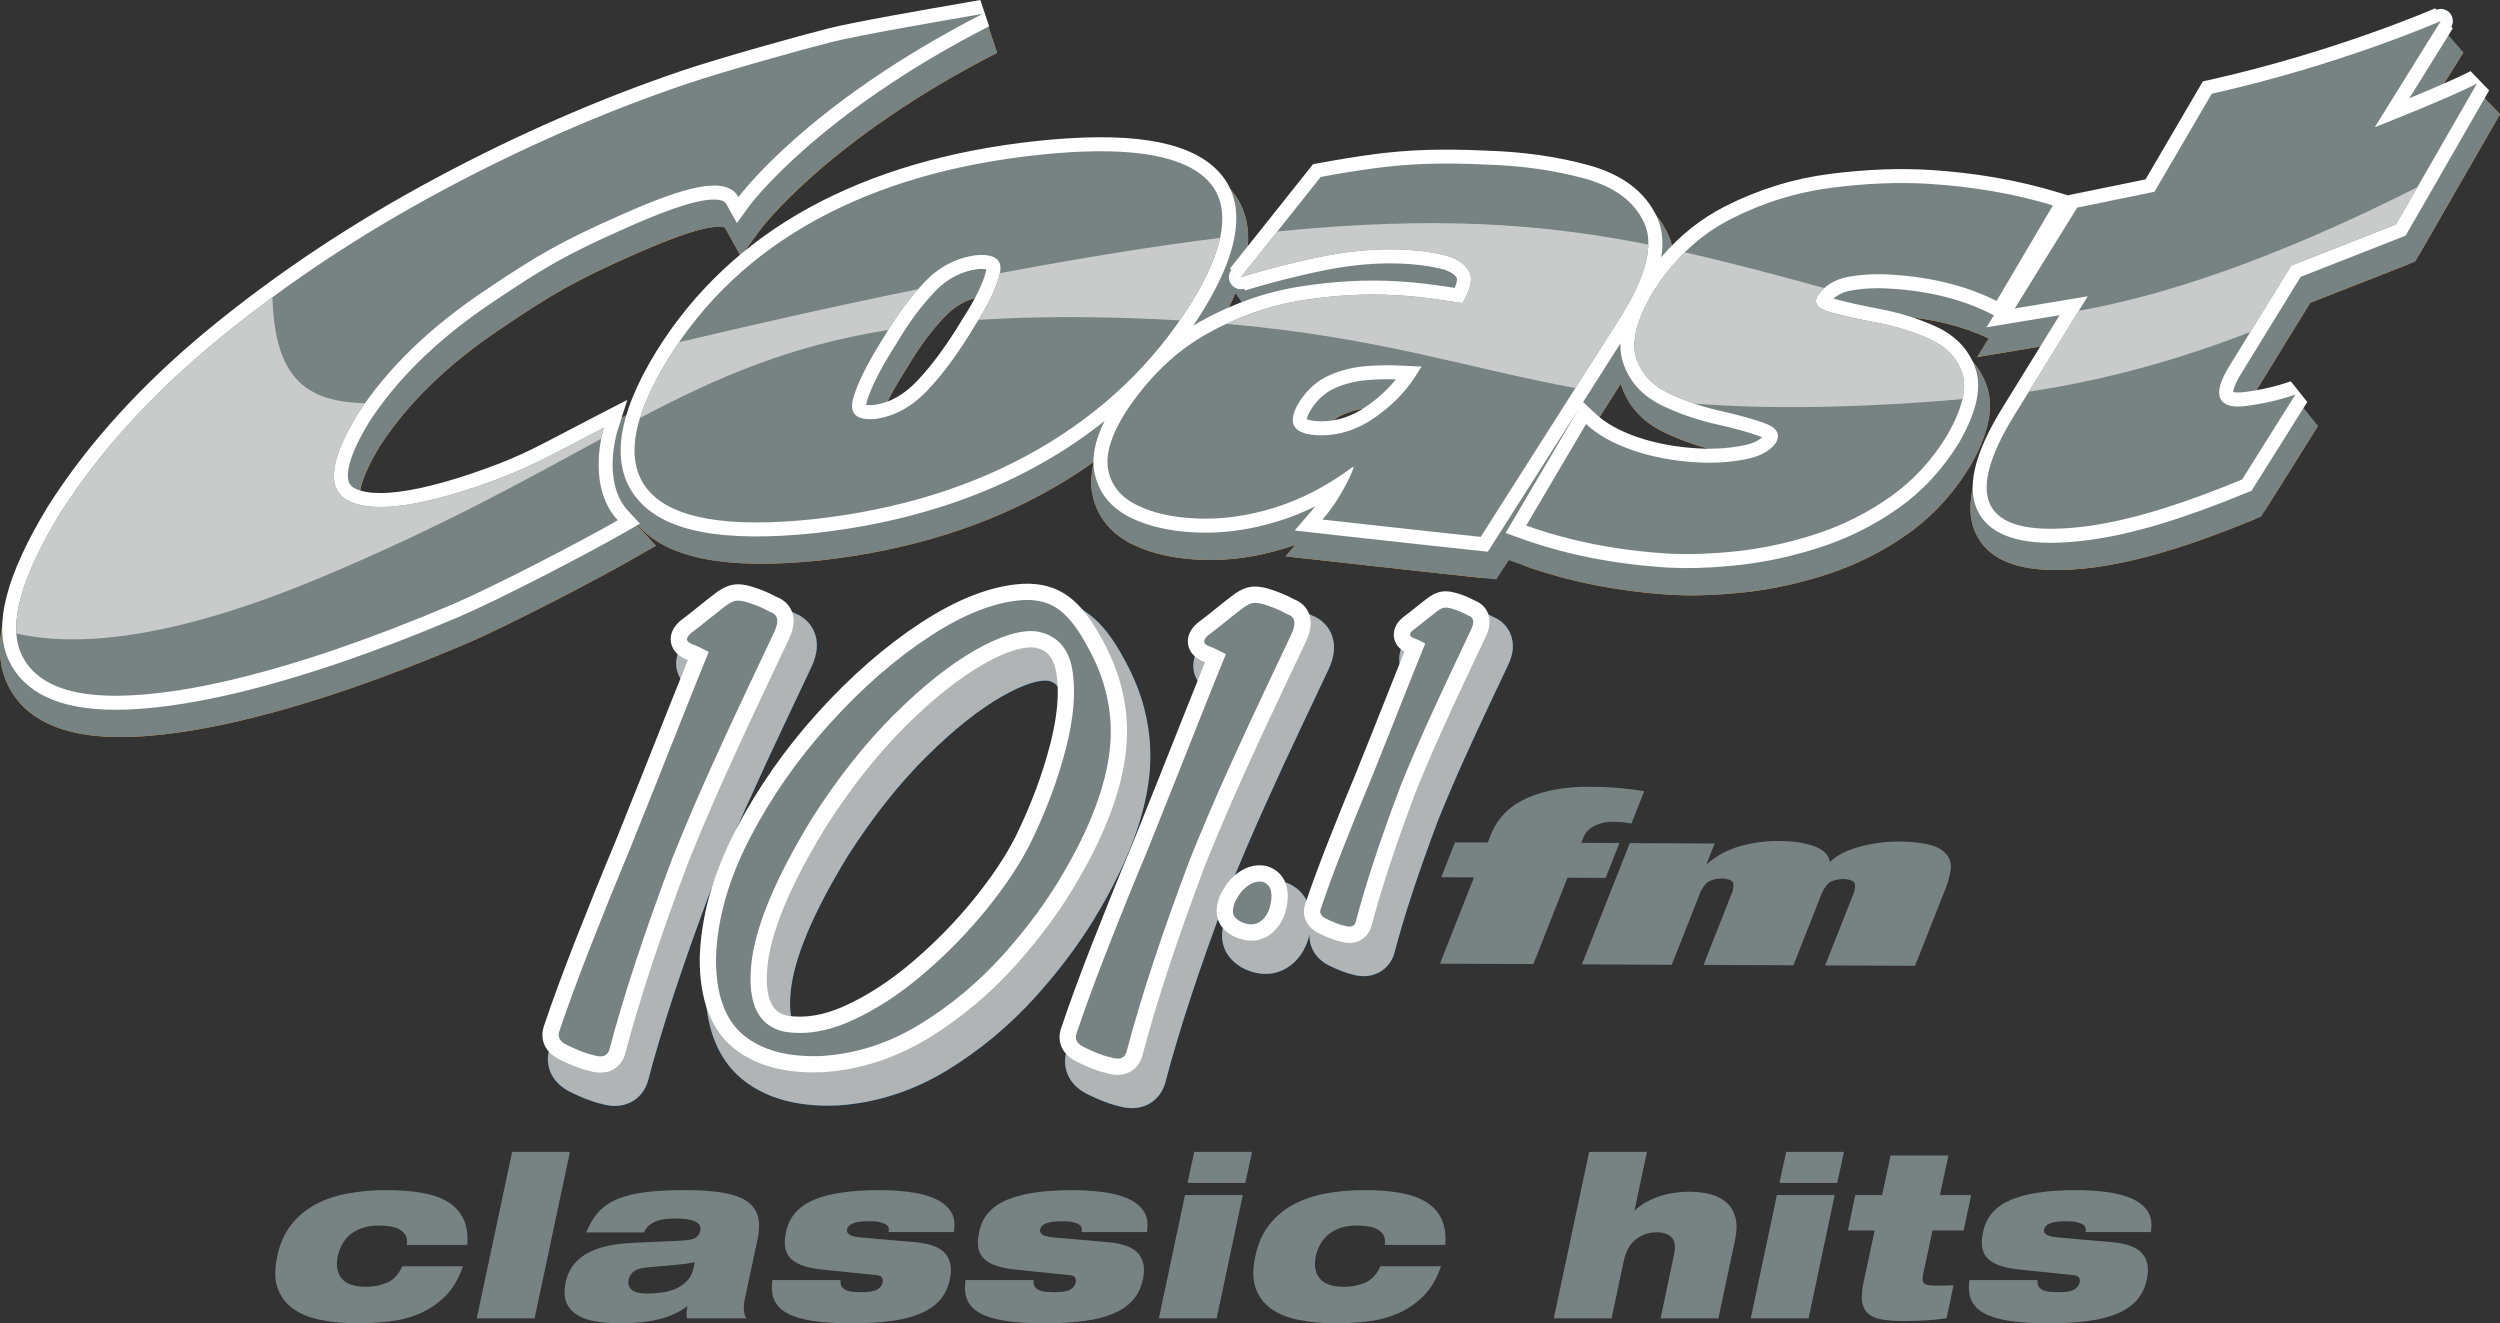
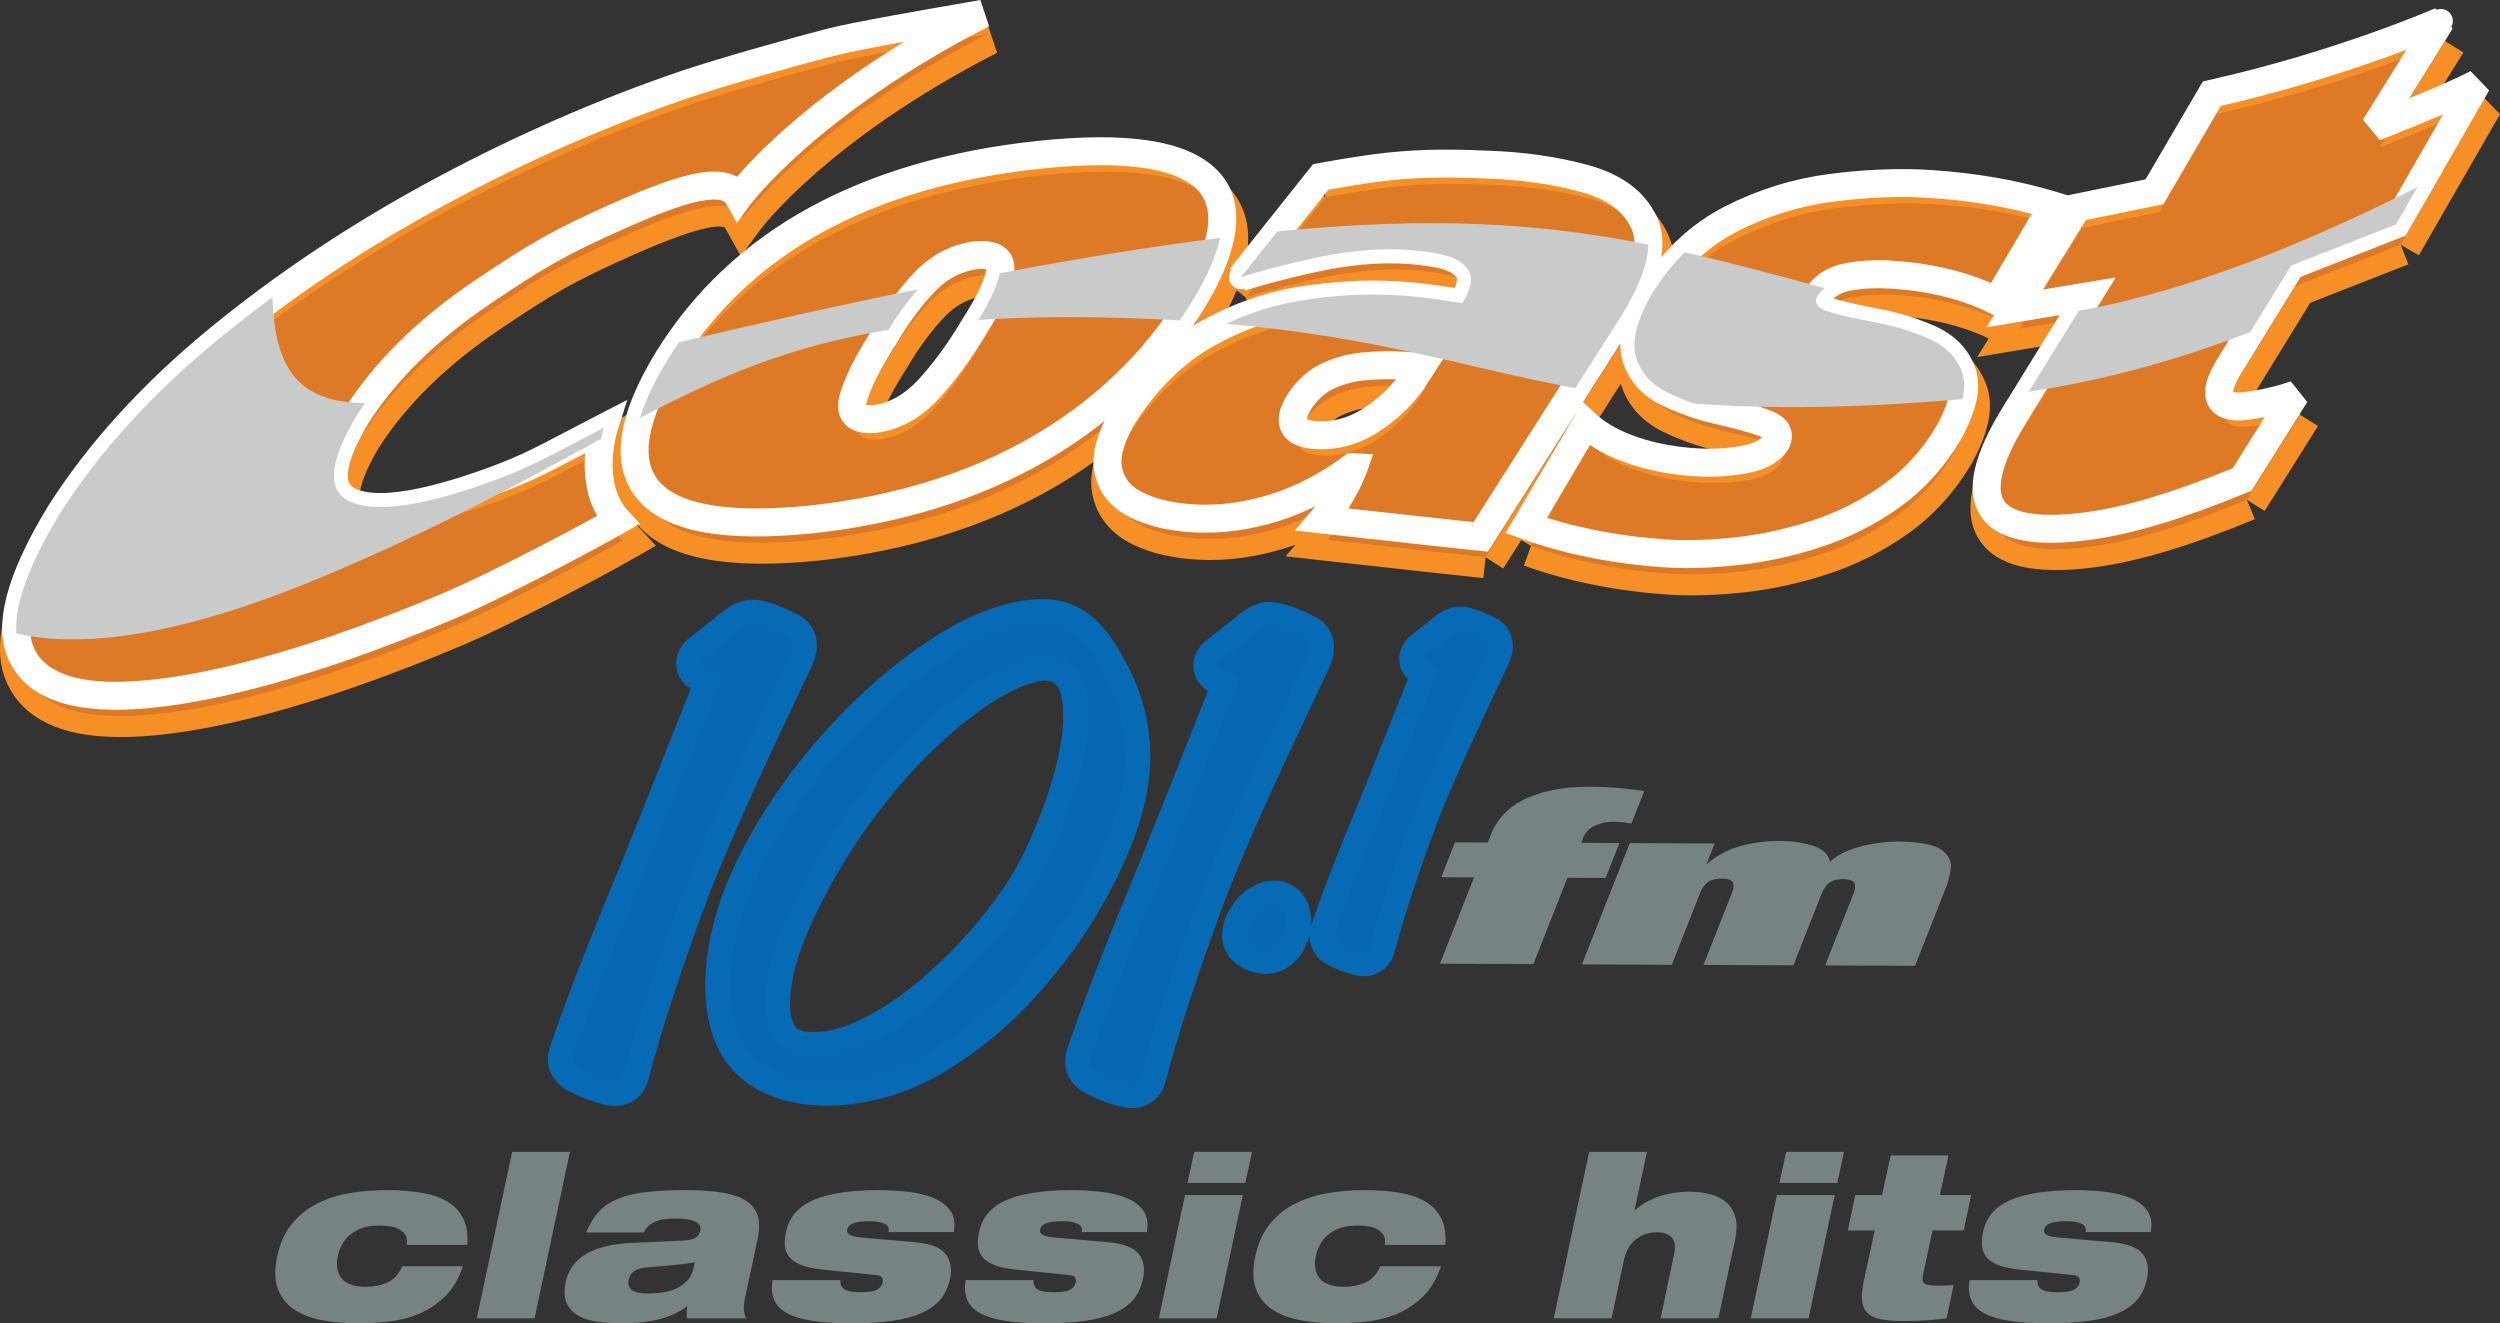
<svg xmlns="http://www.w3.org/2000/svg" version="1.1" id="Layer_1" x="0px" y="0px" width="230px" height="121.742px" viewBox="0 0 230 121.742" enable-background="new 0 0 230 121.742" xml:space="preserve">
  <rect x="0" y="0" width="230" height="121.742" fill="#333333" stroke="none" />
  <g>
    <path fill="#778383" d="M42.991,114.528h-5.574c0.056-0.359,0.025-0.648-0.096-0.87c-0.121-0.22-0.316-0.406-0.584-0.559   c-0.213-0.125-0.49-0.215-0.83-0.271c-0.341-0.054-0.682-0.082-1.021-0.082c-0.596,0-1.114,0.077-1.553,0.227   c-0.44,0.153-0.812,0.355-1.118,0.61c-0.305,0.255-0.549,0.551-0.734,0.889c-0.184,0.338-0.318,0.691-0.403,1.063   c-0.185,0.867-0.067,1.559,0.351,2.075s1.159,0.775,2.223,0.775c0.724,0,1.379-0.129,1.968-0.384   c0.589-0.256,1.053-0.758,1.394-1.503h5.574c-0.398,1.175-0.955,2.107-1.67,2.798c-0.716,0.691-1.515,1.22-2.393,1.586   c-0.88,0.366-1.808,0.601-2.787,0.703c-0.979,0.104-1.922,0.157-2.829,0.157c-1.221,0-2.34-0.102-3.361-0.303   c-1.021-0.198-1.872-0.537-2.553-1.014c-0.681-0.477-1.163-1.109-1.446-1.896c-0.285-0.788-0.298-1.768-0.043-2.943   c0.241-1.161,0.67-2.132,1.287-2.912c0.617-0.781,1.369-1.406,2.255-1.875c0.886-0.471,1.883-0.806,2.988-1.006   c1.106-0.2,2.269-0.301,3.489-0.301c1.248,0,2.35,0.084,3.307,0.251c0.958,0.167,1.755,0.449,2.394,0.844   c0.638,0.397,1.109,0.918,1.415,1.564C42.945,112.797,43.062,113.59,42.991,114.528L42.991,114.528z M49.181,121.285h-5.318   l3.255-15.315h5.317L49.181,121.285L49.181,121.285z M69.687,114.053l-1.17,5.471c-0.084,0.443-0.11,0.799-0.074,1.067   c0.035,0.27,0.102,0.502,0.202,0.694H63.2c-0.057-0.316-0.043-0.69,0.042-1.119c-0.723,0.541-1.578,0.938-2.563,1.192   c-0.986,0.256-2.188,0.384-3.606,0.384c-0.893,0-1.684-0.063-2.372-0.186c-0.688-0.125-1.254-0.34-1.701-0.643   c-0.447-0.305-0.756-0.7-0.927-1.184c-0.17-0.482-0.177-1.091-0.021-1.823c0.113-0.511,0.315-0.978,0.605-1.397   c0.292-0.422,0.689-0.789,1.193-1.101c0.502-0.311,1.116-0.555,1.839-0.734c0.724-0.18,1.581-0.29,2.575-0.332l4.53-0.207   c0.553-0.028,0.947-0.11,1.181-0.25c0.234-0.138,0.386-0.365,0.458-0.683c0.069-0.375-0.094-0.65-0.49-0.829   c-0.396-0.18-0.979-0.271-1.744-0.271c-0.299,0-0.6,0.014-0.904,0.042c-0.306,0.026-0.589,0.09-0.851,0.186   c-0.263,0.097-0.5,0.229-0.713,0.394c-0.213,0.166-0.375,0.389-0.489,0.665h-5.317c0.326-0.789,0.716-1.428,1.169-1.918   c0.454-0.49,1.05-0.888,1.787-1.191c0.724-0.291,1.584-0.495,2.584-0.612c1-0.116,2.209-0.176,3.628-0.176   c1.346,0,2.484,0.08,3.413,0.238c0.928,0.159,1.66,0.418,2.191,0.777c0.532,0.359,0.875,0.829,1.032,1.408   C69.885,112.497,69.871,113.21,69.687,114.053L69.687,114.053z M62.103,116.373c-0.744,0.069-1.605,0.146-2.584,0.229   c-0.497,0.043-0.879,0.148-1.148,0.321c-0.27,0.173-0.447,0.439-0.533,0.799c-0.084,0.4,0.007,0.714,0.277,0.942   c0.27,0.229,0.745,0.342,1.425,0.342c0.44,0,0.895-0.031,1.362-0.094c0.468-0.062,0.901-0.183,1.298-0.362   c0.397-0.18,0.741-0.425,1.032-0.735c0.29-0.312,0.484-0.708,0.584-1.192l0.106-0.497   C63.454,116.222,62.848,116.304,62.103,116.373L62.103,116.373z M87.747,113.348h-5.998c0.07-0.317-0.014-0.553-0.255-0.704   c-0.143-0.084-0.331-0.152-0.564-0.208c-0.232-0.056-0.549-0.084-0.947-0.084c-0.396,0-0.723,0.022-0.978,0.063   c-0.256,0.04-0.457,0.096-0.606,0.167c-0.148,0.067-0.259,0.151-0.329,0.246c-0.072,0.098-0.121,0.202-0.15,0.312   c-0.028,0.153,0.036,0.295,0.192,0.426c0.157,0.132,0.517,0.225,1.085,0.28l4.977,0.435c1.404,0.125,2.343,0.484,2.818,1.078   c0.476,0.594,0.606,1.374,0.394,2.343c-0.156,0.73-0.45,1.354-0.883,1.864c-0.433,0.511-1.021,0.929-1.765,1.254   c-0.744,0.326-1.649,0.559-2.712,0.705c-1.064,0.145-2.298,0.218-3.702,0.218c-1.39,0-2.57-0.073-3.542-0.218   c-0.972-0.146-1.752-0.376-2.34-0.693c-0.588-0.318-0.993-0.729-1.213-1.235c-0.22-0.504-0.273-1.114-0.16-1.833h6.254   c-0.042,0.428,0.113,0.733,0.467,0.911c0.171,0.083,0.384,0.139,0.638,0.167c0.256,0.028,0.532,0.04,0.83,0.04   c0.681,0,1.16-0.077,1.438-0.238c0.276-0.158,0.441-0.369,0.498-0.632c0.042-0.167,0.029-0.318-0.042-0.456   c-0.072-0.137-0.249-0.221-0.531-0.248l-5.063-0.519c-0.752-0.083-1.365-0.218-1.84-0.403c-0.476-0.187-0.834-0.426-1.074-0.717   c-0.242-0.29-0.383-0.631-0.425-1.024c-0.044-0.396-0.008-0.84,0.105-1.338c0.284-1.34,1.128-2.31,2.533-2.913   c1.403-0.6,3.411-0.9,6.019-0.9c0.908,0,1.802,0.052,2.681,0.156c0.879,0.104,1.656,0.294,2.329,0.569   c0.672,0.276,1.188,0.667,1.543,1.171C87.783,111.893,87.889,112.545,87.747,113.348L87.747,113.348z M105.51,113.348H99.51   c0.071-0.317-0.015-0.553-0.255-0.704c-0.141-0.084-0.33-0.152-0.564-0.208c-0.234-0.056-0.55-0.084-0.946-0.084   c-0.397,0-0.724,0.022-0.979,0.063c-0.255,0.04-0.457,0.096-0.606,0.167c-0.149,0.067-0.26,0.151-0.33,0.246   c-0.072,0.098-0.121,0.202-0.149,0.312c-0.028,0.153,0.035,0.295,0.191,0.426c0.156,0.132,0.518,0.225,1.085,0.28l4.978,0.435   c1.404,0.125,2.343,0.484,2.818,1.078c0.475,0.594,0.605,1.374,0.393,2.343c-0.156,0.73-0.449,1.354-0.882,1.864   c-0.433,0.511-1.021,0.929-1.765,1.254c-0.745,0.326-1.649,0.559-2.713,0.705c-1.064,0.145-2.296,0.218-3.701,0.218   c-1.39,0-2.57-0.073-3.541-0.218c-0.973-0.146-1.752-0.376-2.34-0.693c-0.589-0.318-0.993-0.729-1.212-1.235   c-0.22-0.504-0.273-1.114-0.16-1.833h6.253c-0.042,0.428,0.114,0.733,0.469,0.911c0.17,0.083,0.383,0.139,0.638,0.167   c0.255,0.028,0.532,0.04,0.83,0.04c0.681,0,1.161-0.077,1.435-0.238c0.277-0.158,0.444-0.369,0.501-0.632   c0.043-0.167,0.029-0.318-0.042-0.456c-0.071-0.137-0.249-0.221-0.532-0.248l-5.063-0.519c-0.752-0.083-1.366-0.218-1.839-0.403   c-0.476-0.187-0.834-0.426-1.076-0.717c-0.24-0.29-0.382-0.631-0.425-1.024c-0.043-0.396-0.007-0.84,0.106-1.338   c0.284-1.34,1.128-2.31,2.532-2.913c1.403-0.6,3.41-0.9,6.019-0.9c0.907,0,1.801,0.052,2.681,0.156   c0.879,0.104,1.656,0.294,2.33,0.569c0.673,0.276,1.188,0.667,1.541,1.171C105.545,111.893,105.651,112.545,105.51,113.348   L105.51,113.348z M114.57,108.829h-5.318l0.618-2.859h5.317L114.57,108.829L114.57,108.829z M111.933,121.285h-5.317l2.403-11.337   h5.318L111.933,121.285L111.933,121.285z M132.971,114.528h-5.573c0.058-0.359,0.024-0.648-0.095-0.87   c-0.122-0.22-0.316-0.406-0.586-0.559c-0.213-0.125-0.49-0.215-0.83-0.271c-0.339-0.054-0.68-0.082-1.02-0.082   c-0.596,0-1.115,0.077-1.555,0.227c-0.439,0.153-0.811,0.355-1.115,0.61c-0.306,0.255-0.551,0.551-0.734,0.889   c-0.185,0.338-0.319,0.691-0.404,1.063c-0.184,0.867-0.066,1.559,0.351,2.075c0.419,0.517,1.16,0.775,2.224,0.775   c0.723,0,1.379-0.129,1.967-0.384c0.59-0.256,1.053-0.758,1.395-1.503h5.573c-0.398,1.175-0.954,2.107-1.671,2.798   c-0.716,0.691-1.514,1.22-2.393,1.586c-0.879,0.366-1.809,0.601-2.787,0.703c-0.978,0.104-1.922,0.157-2.828,0.157   c-1.221,0-2.34-0.102-3.361-0.303c-1.021-0.198-1.871-0.537-2.553-1.014c-0.681-0.477-1.162-1.109-1.447-1.896   c-0.283-0.788-0.297-1.768-0.041-2.943c0.24-1.161,0.669-2.132,1.285-2.912c0.617-0.781,1.369-1.406,2.256-1.875   c0.887-0.471,1.883-0.806,2.988-1.006c1.107-0.2,2.27-0.301,3.488-0.301c1.248,0,2.352,0.084,3.309,0.251s1.754,0.449,2.393,0.844   c0.639,0.397,1.109,0.918,1.415,1.564C132.926,112.797,133.041,113.59,132.971,114.528L132.971,114.528z M159.625,114.073   l-1.532,7.212h-5.317l1.234-5.864c0.154-0.719,0.088-1.24-0.203-1.566c-0.29-0.323-0.754-0.485-1.395-0.485   c-0.709,0-1.342,0.214-1.902,0.642c-0.561,0.428-0.939,1.113-1.139,2.053l-1.105,5.222h-5.318l3.254-15.315h5.318l-1.148,5.388   h0.043c0.17-0.179,0.407-0.368,0.713-0.569c0.305-0.201,0.666-0.387,1.084-0.561c0.419-0.172,0.896-0.313,1.436-0.425   c0.539-0.109,1.129-0.165,1.768-0.165c0.736,0,1.402,0.082,1.998,0.249c0.597,0.166,1.086,0.43,1.469,0.787   c0.383,0.358,0.645,0.82,0.787,1.378C159.809,112.611,159.795,113.285,159.625,114.073L159.625,114.073z M169.027,108.829h-5.317   l0.617-2.859h5.317L169.027,108.829L169.027,108.829z M166.389,121.285h-5.318l2.404-11.337h5.318L166.389,121.285L166.389,121.285   z M181.344,109.948l-0.682,3.255h-2.871l-0.852,3.967c-0.057,0.262-0.074,0.467-0.053,0.617c0.022,0.15,0.088,0.26,0.201,0.329   c0.113,0.067,0.27,0.112,0.469,0.134c0.198,0.021,0.439,0.03,0.724,0.03c0.212,0,0.443-0.004,0.69-0.01   c0.248-0.007,0.5-0.019,0.756-0.03l-0.639,3.043c-0.496,0.069-1.063,0.129-1.701,0.178c-0.639,0.049-1.383,0.073-2.233,0.073   c-0.808,0-1.486-0.048-2.032-0.145c-0.545-0.097-0.968-0.279-1.266-0.548c-0.297-0.269-0.478-0.642-0.543-1.116   c-0.063-0.477-0.01-1.098,0.16-1.871l1-4.651h-2.468l0.681-3.255h2.467l0.787-3.647h5.318l-0.787,3.647H181.344L181.344,109.948z    M197.872,113.348h-5.999c0.07-0.317-0.015-0.553-0.256-0.704c-0.142-0.084-0.329-0.152-0.565-0.208   c-0.233-0.056-0.549-0.084-0.945-0.084c-0.398,0-0.725,0.022-0.979,0.063c-0.255,0.04-0.456,0.096-0.606,0.167   c-0.148,0.067-0.258,0.151-0.33,0.246c-0.07,0.098-0.119,0.202-0.147,0.312c-0.03,0.153,0.035,0.295,0.19,0.426   c0.156,0.132,0.519,0.225,1.086,0.28l4.977,0.435c1.404,0.125,2.344,0.484,2.82,1.078c0.475,0.594,0.605,1.374,0.393,2.343   c-0.156,0.73-0.451,1.354-0.883,1.864c-0.432,0.511-1.022,0.929-1.766,1.254c-0.745,0.326-1.648,0.559-2.713,0.705   c-1.063,0.145-2.297,0.218-3.701,0.218c-1.389,0-2.57-0.073-3.541-0.218c-0.972-0.146-1.752-0.376-2.34-0.693   c-0.589-0.318-0.993-0.729-1.213-1.235c-0.22-0.504-0.273-1.114-0.159-1.833h6.255c-0.044,0.428,0.113,0.733,0.466,0.911   c0.172,0.083,0.384,0.139,0.64,0.167c0.254,0.028,0.531,0.04,0.828,0.04c0.682,0,1.16-0.077,1.436-0.238   c0.276-0.158,0.442-0.369,0.501-0.632c0.041-0.167,0.029-0.318-0.043-0.456c-0.071-0.137-0.248-0.221-0.533-0.248l-5.061-0.519   c-0.752-0.083-1.364-0.218-1.841-0.403c-0.475-0.187-0.832-0.426-1.074-0.717c-0.241-0.29-0.383-0.631-0.424-1.024   c-0.044-0.396-0.008-0.84,0.105-1.338c0.283-1.34,1.127-2.31,2.531-2.913c1.404-0.6,3.41-0.9,6.02-0.9   c0.908,0,1.801,0.052,2.681,0.156c0.878,0.104,1.655,0.294,2.329,0.569c0.674,0.276,1.188,0.667,1.542,1.171   C197.906,111.893,198.014,112.545,197.872,113.348L197.872,113.348z" />
    <path fill="#F78F27" d="M10.948,67.81c-5.323-0.021-8.781-1.678-10.29-4.931c-1.557-3.356-0.36-8.197,3.663-14.795   c3.706-5.834,8.758-11.389,15.031-16.535c6.213-5.096,13.192-9.735,20.746-13.79c7.533-4.043,15.236-7.408,22.895-10.002   c3.716-1.254,10.855-3.229,13.483-3.896c2.386-0.601,8.539-1.672,12.613-2.377l1.431-0.25l1.212,3.623   C76.138,12.84,70.003,21.059,69.942,21.141l-1.784,2.431l-1.463-2.628c-0.254-0.164-1.643-0.497-8.241,2.422   c-5.594,2.471-7.584,3.64-12.522,6.97c-4.794,3.23-8.505,6.854-11.029,10.776c-2.054,3.412-1.835,4.646-1.771,4.858   c0.023,0.071,0.049,0.161,0.301,0.279c0.939,0.437,3.523,0.827,10.284-1.46c3.769-1.299,5.159-2.027,8.522-3.793   c0.825-0.434,1.758-0.922,2.867-1.492l3.039-1.57c0.537-1.282,1.247-2.645,2.128-4.082l0.007-0.008   c3.505-5.646,8.324-10.175,14.325-13.455c5.932-3.241,13.036-5.322,21.123-6.19c8.499-0.907,14.036-0.039,16.928,2.643   c1.993,1.853,2.619,4.373,1.867,7.527l5.906-7.423l1.512,1.199l-0.353-1.898c1.884-0.351,3.626-0.631,5.179-0.835   c1.57-0.211,3.217-0.346,4.881-0.4c1.65-0.056,3.563-0.032,5.689,0.071c3.333,0.103,6.506,0.557,9.397,1.347   c3.322,0.908,5.59,2.644,6.738,5.156c0.309,0.677,0.488,1.408,0.537,2.191c1.441-1.425,3.051-2.592,4.824-3.495   c3.14-1.597,6.469-2.628,9.898-3.062c3.332-0.424,6.469-0.545,9.322-0.367c4.191,0.262,8.168,0.956,11.818,2.063l-0.563,1.849   l0.061,0.034l0.527-0.852l1.643,1.019l-0.387-1.891l6.263-1.282l4.837-8.282l1.669,0.975l-0.419-1.883   c11.588-2.586,20.622-6.527,20.712-6.569l0.776,1.77l1.645,1.022l-2.93,4.705c1.453-0.617,2.852-1.24,3.718-1.694L230,10.508   c-4.74,8.259-7.462,12.976-7.462,12.976l-1.673-0.966l0.705,1.8l-9.033,3.543l-5.412,8.801c-0.154,0.257-0.268,0.471-0.354,0.646   c1.464-0.18,2.883-0.505,4.213-0.968l0.634,1.825l1.638,1.026l-4.906,7.816l-1.637-1.026l0.736,1.785   c-5.995,2.474-10.672,3.878-14.719,4.425c-5.6,0.727-9.075-0.102-10.637-2.534c-1.572-2.437-0.873-5.971,2.137-10.802l4.4-7.125   l-6.729,1.122l1.061-1.712c-2.406-1.157-5.26-1.854-8.486-2.07c-1.166-0.081-2.277-0.045-3.315,0.115   c0.681,0.15,1.436,0.304,2.263,0.457c1.872,0.352,3.658,0.904,5.311,1.645c2.02,0.903,3.379,2.325,4.045,4.22   c0.68,1.959,0.193,4.352-1.492,7.319c-1.565,2.584-3.514,4.695-5.822,6.322c-2.246,1.584-4.699,2.817-7.291,3.663   c-2.531,0.832-5.08,1.391-7.578,1.67c-2.473,0.272-4.768,0.354-6.82,0.242c-4.92-0.308-9.482-1.216-13.579-2.689l0.656-1.817   l-0.895-0.526l-1.662,2.609l-1.627-1.037l-0.205,1.921c-0.064-0.007-6.547-0.692-14.564-1.596l-3.625-0.407l0.91-1.065   c-0.309,0.111-0.621,0.213-0.93,0.311c-2.688,0.834-5.344,1.192-7.885,1.069c-2.389-0.106-4.464-0.581-6.164-1.409   c-1.995-0.978-3.271-2.541-3.691-4.53c-0.201-0.954-0.157-1.978,0.137-3.087c-1.192,0.857-2.443,1.66-3.747,2.41   c-6.147,3.538-13.365,5.787-21.451,6.679c-8.606,0.89-14.087-0.177-16.776-3.256c-0.251-0.29-0.478-0.591-0.678-0.908   c0.176,0.367,0.404,0.715,0.695,1.026l1.646,1.781l-2.102,1.207c-3.384,1.948-11.669,6.244-15.491,7.871   c-3.662,1.557-7.303,2.96-10.827,4.169c-7.994,2.712-14.702,4.174-19.947,4.348C11.625,67.806,11.282,67.812,10.948,67.81z    M80.456,6.963c-1.266,0.246-2.343,0.473-3.034,0.644c-2.677,0.681-9.719,2.636-13.194,3.808   c-7.452,2.528-14.957,5.806-22.304,9.748c-7.333,3.938-14.103,8.435-20.122,13.372c-5.954,4.889-10.731,10.133-14.199,15.59   c-4.248,6.968-3.979,9.964-3.438,11.126c0.89,1.92,3.474,2.823,7.682,2.684c4.868-0.165,11.202-1.558,18.83-4.143   c3.426-1.177,6.982-2.546,10.563-4.071c2.962-1.26,9.247-4.447,13.278-6.656c-0.701-1.467-0.923-3.032-0.93-4.41   c-3.138,1.645-4.745,2.459-8.623,3.792c-6.309,2.136-10.488,2.55-13.161,1.304c-1.184-0.547-2.004-1.465-2.368-2.649   c-0.608-1.992,0.088-4.544,2.187-8.032c2.842-4.412,6.919-8.413,12.149-11.938c5.087-3.43,7.293-4.726,13.121-7.303   c4.239-1.875,8.505-3.526,11.201-2.505C69.933,15.258,73.843,11.356,80.456,6.963z M143.736,49.122   c3.164,0.929,6.607,1.515,10.268,1.745c1.824,0.099,3.905,0.025,6.164-0.225c2.236-0.249,4.523-0.755,6.803-1.503   c2.227-0.727,4.336-1.786,6.266-3.15c1.871-1.319,3.457-3.041,4.719-5.121c1.451-2.557,1.307-3.711,1.176-4.086   c-0.309-0.875-0.934-1.504-1.977-1.97c-1.373-0.616-2.869-1.076-4.445-1.372c-1.811-0.34-3.262-0.665-4.436-0.998   c-0.469-0.133-1.904-0.535-2.479-1.854c-0.322-0.733-0.282-1.562,0.111-2.33l0.1-0.183c0.928-1.414,2.369-2.327,4.173-2.646   c1.436-0.256,2.974-0.328,4.564-0.212c3.166,0.212,6.053,0.838,8.6,1.867l3.02-5.121c-2.691-0.646-5.559-1.065-8.551-1.256   c-2.611-0.162-5.5-0.049-8.591,0.345c-2.99,0.378-5.89,1.277-8.635,2.673c-2.607,1.325-4.797,3.401-6.512,6.164   c-1.522,2.69-1.39,3.906-1.263,4.307c0.297,0.919,0.912,1.579,1.936,2.074c1.35,0.652,2.822,1.161,4.374,1.508   c1.77,0.395,3.249,0.811,4.397,1.233c1.145,0.423,1.897,1.088,2.236,1.972c0.213,0.552,0.35,1.432-0.199,2.483l-0.123,0.205   c-0.85,1.229-2.263,2.028-4.192,2.379c-1.562,0.28-3.149,0.376-4.732,0.282c-2.301-0.122-4.477-0.529-6.457-1.206   c-1.164-0.398-2.209-0.874-3.119-1.423L143.736,49.122z M125.567,48.108c4.557,0.509,8.295,0.91,10.115,1.104l12.238-19.237   c1.908-3.071,2.631-5.481,2.038-6.783c-0.659-1.439-2.046-2.436-4.243-3.032c-2.598-0.712-5.467-1.12-8.531-1.216   c-2.053-0.099-3.86-0.124-5.402-0.07c-1.543,0.052-3.057,0.177-4.504,0.369c-1.295,0.17-2.729,0.396-4.274,0.676l-3.235,4.067   c1.037-0.241,2.016-0.443,2.795-0.581c2.398-0.42,4.676-0.59,6.785-0.508c1.512,0.05,2.932,0.223,4.209,0.511   c1.686,0.379,2.902,1.149,3.62,2.29c0.85,1.353,0.674,3.054-0.536,5.055l-1.656-0.999l-0.274,1.911l-2.72-0.395   c-1.025-0.145-2.1-0.25-3.197-0.312c-2.604-0.159-5.383-0.007-8.266,0.45c-2.797,0.44-5.541,1.411-8.16,2.886   c-2.545,1.435-4.818,3.635-6.749,6.54c-1.397,2.228-1.429,3.416-1.323,3.922c0.119,0.557,0.408,1.272,1.608,1.859   c1.22,0.595,2.78,0.938,4.644,1.02c2.105,0.108,4.307-0.2,6.563-0.898c2.012-0.626,3.994-1.61,5.906-2.938   c-0.361,0.036-0.729,0.053-1.094,0.05c-0.785-0.013-3.139-0.05-4.123-1.88c-0.639-1.192-0.432-2.635,0.625-4.287   c0.939-1.397,2.105-2.406,3.492-3.031c1.256-0.563,2.613-0.908,4.023-1.019c1.278-0.105,2.547-0.117,3.768-0.042l4.958,0.232   l-2.437,3.78c-1.047,1.628-2.476,3.073-4.246,4.301c-0.941,0.651-1.918,1.141-2.924,1.465l-0.064,1.482l1.824,0.637   C126.791,45.561,126.407,46.655,125.567,48.108z M185.871,39.874l1.641,1.023c-2.948,4.735-2.406,6.306-2.17,6.672   c0.234,0.364,1.422,1.5,6.883,0.789c3.573-0.479,7.775-1.731,13.183-3.931l2.081-3.316c-0.092,0.011-0.182,0.024-0.271,0.033   c-2.787,0.33-3.852-0.964-4.238-1.765c-0.8-1.662,0.098-3.49,0.843-4.722l1.655,0.998l-1.648-1.01l6.093-9.912l9.608-3.77   c0.613-1.062,2.047-3.546,4.168-7.241c-2.101,0.868-3.926,1.584-4.073,1.64l-0.702-1.8l-1.64-1.02l3.002-4.828   c-3.7,1.335-9.007,3.06-15.117,4.471l-5.284,9.044l-7.138,1.459l-3.067,4.95l6.709-1.117l-8.872,14.37L185.871,39.874z    M63.563,35.879c-1.996,3.252-3.959,7.609-1.974,9.881c1.22,1.4,4.547,2.874,13.456,1.956c7.539-0.83,14.249-2.914,19.931-6.187   c5.636-3.244,10.157-7.56,13.433-12.83c2.725-4.45,3.271-7.489,1.616-9.026c-1.371-1.273-4.895-2.589-13.887-1.631   c-7.577,0.81-14.197,2.742-19.679,5.736C71.053,26.735,66.715,30.807,63.563,35.879z M124.82,44.792l0.045,0.016l0.063-1.397   c-0.316,0.097-0.633,0.179-0.955,0.242L124.82,44.792z M147.68,39.467c0.85,0.801,2.069,1.475,3.621,2.006   c1.643,0.561,3.469,0.898,5.428,1.001c1.279,0.079,2.566,0,3.826-0.226c0.093-0.015,0.18-0.033,0.27-0.051   c-0.744-0.219-1.59-0.435-2.547-0.647c-1.842-0.41-3.598-1.016-5.215-1.799c-1.984-0.958-3.307-2.43-3.93-4.375   c-0.008-0.025-0.018-0.049-0.021-0.072l-3.33,5.232l0.576,0.341L147.68,39.467z M121.554,39.966   c0.118,0.012,0.255,0.017,0.415,0.02c0.01,0.001,0.02,0.001,0.031,0.001c1.307,0.006,2.548-0.408,3.783-1.261   c0.591-0.41,1.131-0.847,1.614-1.31c-0.382,0.011-0.764,0.033-1.149,0.064c-0.972,0.08-1.894,0.311-2.747,0.693   c-0.73,0.327-1.331,0.859-1.846,1.627C121.619,39.86,121.585,39.916,121.554,39.966z M113.769,26.699   c-0.429,1.069-0.993,2.196-1.687,3.385c0.986-0.48,1.986-0.901,2.999-1.258l-0.471-1.459L113.769,26.699z M126.929,27.035   c0.706,0,1.405,0.025,2.091,0.067c1.197,0.065,2.384,0.183,3.52,0.345l-0.271,1.904l0.275-1.904l1.249,0.181   c-0.202-0.179-0.591-0.339-1.085-0.45c-1.041-0.237-2.221-0.377-3.502-0.421c-1.77-0.072-3.689,0.068-5.723,0.408   C124.652,27.074,125.803,27.03,126.929,27.035z M80.48,42.364c-1.292-0.008-2.267-0.401-2.906-1.182   c-0.477-0.581-0.947-1.615-0.483-3.243c0.465-1.627,1.486-3.663,3.122-6.219c1.213-2.054,2.546-3.841,3.963-5.307   c1.621-1.682,3.576-2.686,5.808-2.983l0.101-0.01c0.608-0.05,2.468-0.197,3.607,1.108c0.459,0.527,0.941,1.461,0.622,2.909   c-0.334,1.496-1.175,3.278-2.575,5.456c-1.447,2.428-2.979,4.522-4.518,6.163c-1.761,1.876-3.79,2.976-6.032,3.269l-0.092,0.011   C80.883,42.355,80.678,42.364,80.48,42.364z M90.34,27.283c-1.297,0.205-2.406,0.8-3.387,1.814   c-1.209,1.257-2.364,2.809-3.432,4.614l-0.037,0.063c-1.22,1.909-2.059,3.479-2.496,4.675c1.232-0.232,2.352-0.899,3.415-2.035   c1.349-1.437,2.713-3.305,4.053-5.552C89.523,29.198,90.066,28.055,90.34,27.283z" />
    <path fill-rule="evenodd" clip-rule="evenodd" fill="#DE7A26" d="M191.541,20.965l7.105-1.453l5.276-9.027l0,0   c11.907-2.654,21.069-6.682,21.069-6.682l0,0l-6.07,9.761l0,0c0,0,6.846-2.674,9.402-4.018c-4.736,8.259-7.459,12.972-7.459,12.972   l0,0l-9.636,3.78l-5.753,9.358l0,0c-0.799,1.318-1.049,2.277-0.76,2.884c0.291,0.604,1.048,0.83,2.266,0.686   c1.617-0.194,3.161-0.55,4.636-1.061l0,0l-4.905,7.816l0,0c-4.773,1.97-9.742,3.689-14.238,4.293   c-9.487,1.232-11.689-2.232-6.604-10.397l0,0l6.637-10.749l-6.717,1.119L191.541,20.965L191.541,20.965L191.541,20.965z    M140.853,50.217l5.505-9.341l0,0c1.059,0.995,2.498,1.803,4.317,2.425c1.821,0.622,3.802,0.989,5.948,1.104   c1.432,0.083,2.856-0.002,4.271-0.256c1.417-0.255,2.399-0.779,2.949-1.574c0.402-0.771,0.068-1.355-0.996-1.751   c-1.068-0.395-2.451-0.781-4.15-1.159c-1.699-0.38-3.298-0.931-4.794-1.653c-1.495-0.724-2.474-1.797-2.932-3.227   c-0.458-1.428,0.022-3.389,1.44-5.88c1.915-3.1,4.346-5.399,7.299-6.902c2.95-1.5,6.039-2.456,9.266-2.866   c3.227-0.412,6.211-0.527,8.955-0.354c4.066,0.256,7.859,0.913,11.379,1.982l0,0l-5.183,8.795l0,0   c-2.711-1.365-5.883-2.173-9.522-2.416c-1.437-0.103-2.801-0.04-4.09,0.189c-1.289,0.228-2.252,0.829-2.891,1.802   c-0.332,0.652,0.06,1.134,1.176,1.451c1.109,0.313,2.533,0.633,4.264,0.956c1.734,0.325,3.359,0.828,4.881,1.508   c1.523,0.682,2.524,1.714,3.008,3.098c0.484,1.383,0.035,3.291-1.347,5.724c-1.406,2.321-3.159,4.218-5.257,5.698   c-2.098,1.479-4.356,2.613-6.775,3.407c-2.42,0.791-4.816,1.323-7.191,1.586s-4.541,0.339-6.502,0.232   C149.141,52.497,144.797,51.638,140.853,50.217L140.853,50.217L140.853,50.217L140.853,50.217z M130.604,36.558l0.62-0.962   l-1.62-0.079l0,0c-1.142-0.071-2.31-0.058-3.512,0.038c-1.196,0.096-2.323,0.383-3.383,0.858c-1.059,0.475-1.943,1.245-2.656,2.313   c-1.334,2.085-0.707,3.151,1.885,3.193c1.728,0.017,3.377-0.52,4.943-1.605C128.45,39.23,129.692,37.977,130.604,36.558   L130.604,36.558L130.604,36.558L130.604,36.558z M114.611,27.367l7.331-9.222l0,0c1.859-0.345,3.553-0.616,5.082-0.82   c1.523-0.202,3.088-0.329,4.691-0.385c1.6-0.052,3.443-0.029,5.529,0.073c3.227,0.099,6.223,0.526,8.98,1.281   c2.759,0.752,4.588,2.118,5.49,4.092c0.9,1.979,0.182,4.851-2.158,8.617l0,0l-12.889,20.259l0,0c0,0-6.451-0.683-14.559-1.596   c2.041-2.377,2.885-4.813,2.885-4.813l0,0l-0.131-0.005l0,0c-2.307,1.718-4.699,2.961-7.184,3.732   c-2.481,0.771-4.887,1.098-7.217,0.984c-2.139-0.095-3.941-0.498-5.408-1.217c-1.469-0.717-2.352-1.782-2.65-3.193   c-0.296-1.413,0.236-3.212,1.602-5.394c2.112-3.173,4.585-5.559,7.413-7.149c2.828-1.597,5.764-2.633,8.806-3.111   c3.04-0.485,5.933-0.64,8.677-0.474c1.158,0.066,2.279,0.177,3.365,0.33l0,0l2.717,0.394l0,0c0.806-1.328,0.99-2.338,0.557-3.028   c-0.436-0.691-1.238-1.169-2.408-1.434c-1.172-0.264-2.455-0.418-3.861-0.467c-1.981-0.076-4.105,0.085-6.375,0.484   C120.626,25.706,116.751,26.675,114.611,27.367L114.611,27.367L114.611,27.367L114.611,27.367z M81.857,32.731   c-1.528,2.392-2.497,4.303-2.909,5.741c-0.411,1.436,0.251,2.084,1.989,1.94c1.795-0.235,3.42-1.127,4.873-2.676   c1.454-1.547,2.886-3.513,4.303-5.889c1.263-1.96,2.035-3.571,2.312-4.826c0.278-1.255-0.451-1.815-2.188-1.675   c-1.797,0.238-3.355,1.04-4.675,2.408C84.246,29.121,83.008,30.779,81.857,32.731L81.857,32.731L81.857,32.731L81.857,32.731z    M61.92,34.863c3.344-5.386,7.881-9.645,13.613-12.778c5.729-3.133,12.531-5.121,20.399-5.963   c7.837-0.835,12.974-0.125,15.407,2.134c2.437,2.263,2.005,6.086-1.29,11.465c-3.463,5.568-8.166,10.065-14.106,13.484   c-5.943,3.42-12.844,5.563-20.7,6.433c-7.849,0.811-12.888-0.059-15.109-2.606C57.909,44.483,58.506,40.425,61.92,34.863   L61.92,34.863L61.92,34.863L61.92,34.863z M55.991,41.22c0,0-1.685,5.31,1.286,8.514c-3.512,2.023-11.636,6.218-15.284,7.766   c-3.646,1.552-7.212,2.926-10.698,4.124c-7.846,2.658-14.307,4.073-19.384,4.242c-5.077,0.167-8.245-1.097-9.498-3.8   c-1.255-2.702-0.067-7.026,3.557-12.976c3.596-5.657,8.464-11.005,14.608-16.047c6.144-5.041,12.955-9.568,20.433-13.58   c7.476-4.013,15.011-7.305,22.602-9.876c3.586-1.21,10.704-3.185,13.336-3.848C79.585,5.07,87.4,3.74,90.852,3.137   c-16.282,8.334-22.47,16.865-22.47,16.865c-1.153-2.072-5.105-0.885-10.71,1.596c-5.689,2.515-7.786,3.74-12.822,7.134   c-5.035,3.394-8.894,7.175-11.573,11.334c-2.585,4.294-2.806,6.938-0.661,7.937c2.145,0.997,6.049,0.534,11.718-1.381   C49.207,44.942,50.361,44.122,55.991,41.22L55.991,41.22L55.991,41.22L55.991,41.22z" />
-     <path fill="#778383" d="M10.924,67.81c-5.304-0.021-8.757-1.684-10.266-4.931c-1.557-3.356-0.36-8.197,3.663-14.795   c3.706-5.834,8.758-11.389,15.031-16.535c6.213-5.096,13.192-9.735,20.746-13.79c7.533-4.043,15.236-7.408,22.895-10.002   c3.716-1.254,10.855-3.229,13.483-3.896c2.386-0.602,8.542-1.672,12.614-2.377l1.43-0.25l1.212,3.623   c-15.688,8.029-21.729,16.196-21.787,16.279l-1.781,2.454l-1.47-2.647c-0.01,0-0.158-0.071-0.542-0.072   c-1.831-0.009-5.27,1.418-7.699,2.494c-5.594,2.471-7.584,3.64-12.522,6.97c-4.794,3.23-8.505,6.854-11.029,10.776   c-2.054,3.412-1.835,4.646-1.771,4.858c0.023,0.071,0.049,0.161,0.301,0.279c0.459,0.215,1.138,0.327,1.966,0.331   c1.982,0.011,4.781-0.593,8.318-1.791c3.769-1.299,5.159-2.027,8.522-3.793c0.825-0.434,1.758-0.922,2.867-1.492l3.039-1.57   c0.537-1.282,1.247-2.645,2.128-4.082c3.513-5.653,8.332-10.183,14.332-13.463c5.932-3.241,13.036-5.322,21.123-6.19   c8.532-0.91,14.018-0.059,16.928,2.643c1.993,1.853,2.619,4.373,1.867,7.527l6.357-7.99l0.708-0.132   c1.884-0.351,3.626-0.631,5.179-0.835c1.57-0.211,3.217-0.346,4.881-0.4c1.65-0.056,3.559-0.032,5.689,0.071   c3.333,0.103,6.506,0.557,9.397,1.347c3.322,0.908,5.59,2.644,6.738,5.156c0.309,0.677,0.488,1.408,0.537,2.191   c1.441-1.425,3.051-2.592,4.824-3.495c3.14-1.597,6.469-2.628,9.898-3.062c3.332-0.424,6.467-0.545,9.322-0.367   c4.191,0.262,8.168,0.956,11.818,2.063l0.826,0.25l6.718-1.374l5.263-9.009l0.824-0.182c11.588-2.586,20.622-6.527,20.712-6.569   l2.421,2.792l-2.93,4.705c1.453-0.617,2.852-1.24,3.718-1.694L230,10.508c-4.74,8.259-7.462,12.976-7.462,12.976l-0.337,0.586   l-9.664,3.791l-5.416,8.809c-0.15,0.252-0.266,0.462-0.35,0.638c1.464-0.18,2.883-0.505,4.213-0.968l2.271,2.851l-5.233,8.34   l-0.573,0.235c-5.995,2.474-10.672,3.878-14.719,4.425c-1.365,0.178-2.605,0.262-3.701,0.256c-3.597-0.012-5.987-1.044-7.105-3.065   c-1.344-2.435-0.59-5.877,2.309-10.528l4.398-7.123l-6.729,1.122l1.061-1.712c-2.406-1.157-5.26-1.854-8.486-2.07   c-1.18-0.081-2.272-0.045-3.315,0.115c0.681,0.15,1.436,0.304,2.263,0.457c1.872,0.352,3.658,0.904,5.311,1.645   c2.02,0.903,3.379,2.325,4.045,4.22c0.68,1.959,0.193,4.352-1.492,7.319c-1.565,2.584-3.514,4.695-5.822,6.322   c-2.246,1.584-4.699,2.817-7.291,3.663c-2.531,0.832-5.08,1.391-7.578,1.67c-2.475,0.273-4.768,0.358-6.82,0.242   c-4.92-0.308-9.482-1.216-13.579-2.689l-1.407-0.508l-1.135,1.781l-1.191-0.124c-0.064-0.007-6.547-0.692-14.564-1.596   l-3.625-0.407l0.91-1.065c-0.309,0.111-0.621,0.213-0.93,0.311c-2.689,0.834-5.344,1.199-7.885,1.069   c-2.389-0.106-4.464-0.581-6.164-1.409c-1.995-0.978-3.271-2.541-3.691-4.53c-0.201-0.954-0.157-1.978,0.137-3.087   c-1.192,0.857-2.441,1.66-3.747,2.41c-6.147,3.538-13.365,5.787-21.451,6.679c-8.685,0.898-14.072-0.159-16.776-3.256   c-0.251-0.29-0.478-0.591-0.678-0.908c0.176,0.367,0.404,0.715,0.695,1.026l1.646,1.781l-2.102,1.207   c-3.384,1.948-11.669,6.244-15.491,7.871c-3.662,1.557-7.303,2.96-10.827,4.169c-7.994,2.712-14.702,4.174-19.947,4.348   C11.615,67.806,11.266,67.812,10.924,67.81z M80.456,6.963c-1.269,0.246-2.343,0.473-3.034,0.644   c-2.677,0.681-9.719,2.636-13.194,3.808c-7.452,2.528-14.957,5.806-22.304,9.748c-7.333,3.938-14.103,8.435-20.122,13.372   c-5.954,4.889-10.731,10.133-14.199,15.59c-4.248,6.968-3.979,9.964-3.438,11.126c0.89,1.916,3.514,2.816,7.682,2.684   c4.868-0.165,11.202-1.558,18.83-4.143c3.426-1.177,6.982-2.546,10.563-4.071c2.962-1.26,9.247-4.447,13.278-6.655   c-0.701-1.468-0.923-3.033-0.93-4.411c-3.138,1.645-4.745,2.459-8.623,3.792c-4.006,1.354-7.136,2.011-9.583,1.999l0,0   c-1.419-0.007-2.59-0.232-3.578-0.695c-1.184-0.547-2.004-1.465-2.368-2.649c-0.608-1.992,0.088-4.544,2.187-8.032   c2.842-4.412,6.919-8.413,12.149-11.938c5.087-3.43,7.293-4.726,13.121-7.303c4.553-2.013,7.241-2.829,9.276-2.821   c0.762,0.002,1.391,0.129,1.913,0.331C69.913,15.276,73.826,11.367,80.456,6.963z M143.736,49.122   c3.164,0.929,6.607,1.515,10.268,1.745c1.791,0.095,3.905,0.025,6.164-0.225c2.236-0.249,4.523-0.755,6.803-1.503   c2.227-0.727,4.336-1.786,6.266-3.15c1.871-1.319,3.457-3.041,4.719-5.121c1.451-2.557,1.307-3.711,1.176-4.086   c-0.309-0.875-0.934-1.504-1.977-1.97c-1.373-0.616-2.869-1.076-4.445-1.372c-1.811-0.34-3.262-0.665-4.436-0.998   c-0.469-0.133-1.904-0.535-2.479-1.854c-0.322-0.733-0.282-1.562,0.111-2.33l0.1-0.183c0.928-1.414,2.369-2.327,4.173-2.646   c1.436-0.256,2.974-0.327,4.564-0.212c3.166,0.212,6.053,0.838,8.6,1.867l3.02-5.121c-2.691-0.646-5.559-1.065-8.551-1.256   c-2.615-0.162-5.504-0.05-8.591,0.345c-2.99,0.378-5.89,1.277-8.635,2.673c-2.607,1.325-4.797,3.401-6.512,6.164   c-1.522,2.69-1.39,3.906-1.263,4.307c0.297,0.919,0.912,1.579,1.936,2.074c1.35,0.652,2.822,1.161,4.374,1.508   c1.77,0.395,3.249,0.811,4.397,1.233c1.145,0.423,1.897,1.088,2.236,1.972c0.213,0.552,0.35,1.432-0.199,2.483l-0.123,0.205   c-0.85,1.229-2.263,2.028-4.192,2.379c-1.564,0.28-3.149,0.376-4.732,0.282c-2.301-0.122-4.477-0.529-6.457-1.206   c-1.164-0.398-2.209-0.874-3.119-1.423L143.736,49.122z M125.567,48.108c4.557,0.509,8.295,0.91,10.115,1.104l12.244-19.247   c1.902-3.057,2.625-5.469,2.032-6.773c-0.659-1.439-2.046-2.436-4.243-3.032c-2.598-0.712-5.467-1.12-8.531-1.216   c-2.076-0.102-3.854-0.12-5.402-0.07c-1.543,0.052-3.057,0.177-4.504,0.369c-1.295,0.17-2.729,0.396-4.274,0.676l-3.235,4.067   c1.037-0.241,2.016-0.443,2.795-0.581c2.398-0.421,4.678-0.592,6.785-0.508c1.512,0.05,2.932,0.223,4.209,0.511   c1.686,0.379,2.902,1.149,3.62,2.29c0.85,1.353,0.674,3.054-0.536,5.055l-0.661,1.096l-3.989-0.578   c-1.023-0.145-2.099-0.25-3.197-0.312c-2.632-0.159-5.383-0.009-8.266,0.45c-2.797,0.44-5.541,1.411-8.16,2.886   c-2.545,1.435-4.818,3.635-6.749,6.54c-1.397,2.228-1.429,3.416-1.323,3.922c0.119,0.557,0.408,1.272,1.608,1.859   c1.22,0.595,2.78,0.938,4.644,1.02c0.255,0.012,0.502,0.02,0.748,0.02c1.866,0.01,3.82-0.3,5.814-0.918   c2.012-0.626,3.994-1.61,5.906-2.938c-0.347,0.036-0.695,0.053-1.046,0.053c-0.833-0.016-3.187-0.053-4.171-1.883   c-0.639-1.192-0.432-2.635,0.625-4.287c0.939-1.397,2.105-2.406,3.492-3.031c1.256-0.563,2.613-0.908,4.023-1.019   c1.285-0.107,2.557-0.12,3.785-0.042l4.94,0.232l-2.437,3.78c-1.047,1.628-2.476,3.073-4.246,4.301   c-0.616,0.424-1.247,0.781-1.889,1.068l1.57,0.071l-0.846,2.444C126.791,45.561,126.407,46.655,125.567,48.108z M196.387,26.522   l-8.872,14.37c-2.884,4.631-2.417,6.237-2.205,6.62c0.542,0.982,3.155,1.333,6.915,0.846c3.573-0.479,7.777-1.731,13.183-3.931   l2.081-3.316c-0.092,0.011-0.182,0.024-0.271,0.033c-2.771,0.334-3.868-0.997-4.238-1.765c-0.8-1.662,0.098-3.49,0.843-4.722   l6.1-9.924l9.608-3.77c0.613-1.062,2.047-3.546,4.168-7.241c-2.101,0.868-3.926,1.584-4.073,1.64l-2.342-2.819l3.002-4.828   c-3.7,1.335-9.007,3.06-15.117,4.471l-5.284,9.044l-7.138,1.459l-3.067,4.95L196.387,26.522z M101.847,17.715   c-1.686-0.008-3.606,0.101-5.708,0.327c-7.577,0.81-14.197,2.742-19.679,5.736c-5.408,2.957-9.747,7.029-12.897,12.103   c-1.993,3.248-3.958,7.605-1.973,9.879c1.724,1.979,6.448,2.68,13.456,1.956c7.539-0.83,14.249-2.914,19.931-6.187   c5.636-3.244,10.157-7.56,13.433-12.83c2.725-4.45,3.271-7.489,1.616-9.026C109.076,18.793,106.887,17.736,101.847,17.715z    M146.915,38.751l0.765,0.716c0.85,0.801,2.069,1.475,3.621,2.006c1.643,0.561,3.469,0.898,5.428,1.001   c1.319,0.083,2.565,0,3.826-0.226c0.093-0.015,0.18-0.033,0.27-0.051c-0.744-0.219-1.59-0.435-2.547-0.647   c-1.842-0.41-3.598-1.016-5.215-1.799c-1.984-0.958-3.307-2.43-3.93-4.375c-0.008-0.025-0.018-0.049-0.021-0.072L146.915,38.751z    M121.554,39.966c0.118,0.012,0.255,0.017,0.415,0.02c1.338,0.007,2.579-0.407,3.814-1.26c0.591-0.41,1.131-0.847,1.614-1.31   c-0.382,0.011-0.767,0.033-1.149,0.064c-0.972,0.08-1.894,0.311-2.747,0.693c-0.73,0.327-1.331,0.859-1.846,1.627   C121.619,39.86,121.585,39.916,121.554,39.966z M113.658,26.971c-0.416,0.988-0.939,2.024-1.576,3.113   c0.951-0.463,1.914-0.87,2.888-1.219L113.658,26.971z M126.914,27.033c0.707,0.002,1.415,0.027,2.105,0.069   c1.197,0.065,2.384,0.183,3.52,0.345l1.253,0.181c-0.202-0.179-0.591-0.339-1.085-0.45c-1.041-0.237-2.221-0.377-3.502-0.421   c-0.273-0.013-0.541-0.015-0.81-0.016c-1.53-0.009-3.179,0.135-4.909,0.424C124.652,27.071,125.797,27.027,126.914,27.033z    M80.465,42.364L80.465,42.364c-1.666-0.009-2.533-0.701-2.97-1.279c-0.431-0.574-0.849-1.585-0.405-3.146   c0.465-1.627,1.486-3.663,3.122-6.219c1.213-2.057,2.546-3.841,3.963-5.307c1.621-1.682,3.576-2.686,5.808-2.983l0.101-0.01   c0.24-0.021,0.464-0.03,0.673-0.027c1.351,0.004,2.366,0.418,3.013,1.229c0.416,0.521,0.849,1.434,0.543,2.816   c-0.334,1.496-1.175,3.278-2.575,5.456c-1.447,2.428-2.979,4.522-4.518,6.163c-1.761,1.876-3.79,2.976-6.032,3.269l-0.092,0.011   C80.872,42.355,80.663,42.365,80.465,42.364z M90.34,27.283c-1.297,0.205-2.406,0.8-3.387,1.814   c-1.209,1.256-2.364,2.809-3.432,4.614l-0.037,0.063c-1.22,1.909-2.059,3.479-2.496,4.675c1.232-0.232,2.352-0.899,3.415-2.035   c1.349-1.437,2.713-3.305,4.053-5.552C89.523,29.198,90.066,28.055,90.34,27.283z" />
    <path fill="#066AB5" d="M56.557,101.744c-0.388-0.002-0.806-0.067-1.256-0.2c-0.415-0.093-0.863-0.237-1.364-0.431   c-0.452-0.178-0.865-0.356-1.23-0.539c-2.171-0.947-2.625-2.809-2.108-4.246c0.738-2.204,1.727-4.894,2.92-7.943   c1.189-3.029,2.417-6.069,3.656-9.028c0.805-1.995,1.646-4.095,2.51-6.27l2.187,0.868l-2.187-0.868l2.509-6.323l2.214,0.881   l-2.214-0.881c0.482-1.216,0.938-2.352,1.362-3.406c-0.928-0.565-1.214-1.351-1.302-1.822c-0.112-0.573-0.12-1.699,1.063-2.763   l0.164-0.132c0.443-0.332,0.938-0.721,1.491-1.168c0.599-0.484,1.119-0.895,1.551-1.221c0.559-0.45,1.133-0.772,1.702-0.939   c0.717-0.214,1.527-0.179,2.467,0.101c0.889,0.268,1.699,0.599,2.414,0.995c0.812,0.317,1.433,0.89,1.771,1.646   c0.435,0.975,0.351,2.103-0.247,3.356l-2.56,5.418l-2.095-0.99l2.093,0.995c-1.015,2.137-2.133,4.559-3.323,7.196   c-1.166,2.588-2.304,5.256-3.38,7.925c-2.543,6.761-4.483,12.654-5.747,17.474l-0.042,0.138   C59.183,100.759,58.133,101.75,56.557,101.744z M55.374,96.693c0.053,0.021,0.108,0.042,0.164,0.065   c0.241-0.87,0.503-1.773,0.784-2.703C55.979,94.982,55.66,95.864,55.374,96.693z M68.463,60.615l1.002,0.535l-0.794,1.939   c-0.079,0.197-0.161,0.393-0.242,0.596l1.688-3.569c-0.219-0.087-0.453-0.168-0.698-0.242c-0.013,0.012-0.028,0.021-0.043,0.034   C69.086,60.125,68.788,60.358,68.463,60.615z M70.512,59.458l2.025,0.956l-2.027-0.975C70.512,59.447,70.512,59.45,70.512,59.458z    M104.135,101.946c-0.387,0-0.805-0.063-1.254-0.196c-0.417-0.095-0.865-0.238-1.367-0.434c-0.449-0.174-0.864-0.357-1.226-0.535   c-2.173-0.947-2.628-2.811-2.108-4.25c0.733-2.2,1.721-4.889,2.919-7.944c1.183-3.02,2.413-6.056,3.654-9.026   c0.806-1.994,1.647-4.095,2.511-6.271l2.137,0.85l-2.137-0.85l2.51-6.316c0.479-1.22,0.938-2.358,1.361-3.409   c-0.924-0.567-1.211-1.353-1.305-1.821c-0.109-0.577-0.121-1.702,1.066-2.766l0.163-0.134c0.442-0.33,0.938-0.72,1.491-1.166   c0.601-0.485,1.118-0.893,1.549-1.22c0.563-0.452,1.137-0.772,1.705-0.941c0.718-0.213,1.525-0.177,2.467,0.103   c0.888,0.265,1.699,0.601,2.414,0.993c0.813,0.316,1.432,0.895,1.77,1.646c0.437,0.977,0.354,2.104-0.244,3.355l-2.563,5.421   l-2.096-0.992l2.095,0.997c-1.017,2.138-2.103,4.494-3.321,7.198c-1.171,2.595-2.308,5.262-3.381,7.925   c-2.545,6.762-4.485,12.654-5.748,17.467l-0.043,0.143C106.761,100.964,105.712,101.957,104.135,101.946z M102.953,96.898   c0.053,0.022,0.107,0.043,0.164,0.066c0.24-0.873,0.502-1.777,0.783-2.707C103.557,95.188,103.24,96.071,102.953,96.898z    M111.926,67.824l1.888,0.745L111.926,67.824z M116.04,60.82l1.001,0.533l-0.793,1.938c-0.079,0.198-0.16,0.398-0.242,0.601   l1.685-3.573c-0.216-0.085-0.448-0.17-0.694-0.243c-0.014,0.011-0.028,0.023-0.045,0.034   C116.666,60.328,116.367,60.564,116.04,60.82z M118.094,59.664l2.021,0.953l-2.025-0.974   C118.09,59.651,118.09,59.656,118.094,59.664z M76.108,101.721c-3.279-0.016-5.914-0.85-7.879-2.481   c-2.262-1.881-3.391-4.885-3.355-8.922c0.129-3.917,1.256-7.932,3.353-11.991c2.026-3.925,4.619-7.646,7.703-11.061   c3.085-3.414,6.335-6.244,9.659-8.422c3.498-2.289,6.781-3.538,9.751-3.715c1.877-0.101,3.494,0.357,4.823,1.356   c1.174,0.879,2.235,2.23,3.246,4.131c1.954,3.477,2.738,7.164,2.309,10.918c-0.41,3.581-1.908,7.611-4.444,11.977   c-1.567,2.75-3.569,5.489-5.947,8.132c-2.421,2.688-5.177,4.986-8.19,6.824c-3.146,1.915-6.524,3.003-10.041,3.232   C76.758,101.716,76.431,101.721,76.108,101.721z M73.865,94.864c1.442,0.243,3.063-0.038,4.814-0.827   c2.013-0.906,4.037-2.217,6.015-3.898c2.031-1.725,3.895-3.627,5.537-5.645c1.619-1.989,2.894-3.894,3.789-5.658   c1.379-2.822,2.43-5.621,3.123-8.322c0.649-2.535,0.831-4.657,0.536-6.307c-0.218-1.238-0.715-1.466-1.301-1.582   c-0.552-0.05-1.797,0.083-4.177,1.434c-2.139,1.215-4.482,3.082-6.961,5.543c-2.51,2.487-4.93,5.54-7.2,9.081   c-3.221,5.241-5.015,9.499-5.302,12.612C72.453,94.373,73.389,94.744,73.865,94.864z M125.471,89.809   c-0.33,0-0.682-0.052-1.057-0.163c-0.32-0.074-0.659-0.18-1.034-0.329c-0.323-0.128-0.63-0.26-0.899-0.393   c-1.504-0.665-2.062-1.879-2.006-2.985c-0.033,0.15-0.071,0.303-0.116,0.455l-0.024,0.084c-0.482,1.477-1.367,2.239-2.027,2.619   c-0.632,0.369-1.957,0.863-3.709,0.09l-0.063-0.03c-1.428-0.684-2.212-1.932-2.096-3.34c0.066-0.809,0.326-1.572,0.773-2.263   c0.396-0.693,0.951-1.291,1.654-1.773c0.939-0.649,1.994-0.895,3.051-0.693l0.291,0.076c1.2,0.389,2.041,1.322,2.307,2.554   c0.105,0.487,0.127,1.009,0.068,1.557c0.018-0.063,0.037-0.129,0.059-0.19c0.516-1.541,1.213-3.432,2.052-5.579   c0.845-2.146,1.705-4.279,2.565-6.334c0.561-1.388,1.147-2.854,1.752-4.379l2.156,0.857l-2.156-0.857l1.757-4.421   c0.267-0.673,0.518-1.308,0.761-1.907c-0.529-0.507-0.701-1.079-0.758-1.371c-0.084-0.44-0.157-1.576,0.967-2.58l0.166-0.138   c0.301-0.226,0.645-0.489,1.019-0.794c0.427-0.346,0.797-0.639,1.104-0.871c0.447-0.359,0.93-0.626,1.418-0.771   c0.629-0.186,1.33-0.163,2.124,0.074c0.644,0.193,1.243,0.438,1.779,0.731c0.719,0.289,1.272,0.813,1.581,1.495   c0.391,0.881,0.332,1.867-0.182,2.938l-1.791,3.789l-2.095-0.989l2.095,0.993c-0.71,1.493-1.488,3.184-2.322,5.029   c-0.811,1.803-1.602,3.662-2.353,5.522c-1.767,4.697-3.12,8.799-3.999,12.145l-0.039,0.142   C127.891,88.876,126.91,89.814,125.471,89.809z M116.274,85.228c0.141,0.159,0.314,0.281,0.498,0.34l0.061-0.179L116.274,85.228z    M116.189,85.123l0.657,0.216l0.007-0.017c-0.106-0.178-0.231-0.303-0.329-0.356c-0.072-0.014-0.23-0.01-0.4,0.057   C116.141,85.055,116.166,85.092,116.189,85.123z M130.924,65.222l0.673,0.268L130.924,65.222z M134.563,59.188l2.092,0.988   l-2.086-1.006C134.569,59.176,134.564,59.183,134.563,59.188z" />
    <path fill-rule="evenodd" clip-rule="evenodd" fill="#0768B1" d="M136.654,60.177l-1.792,3.799l0,0   c-0.729,1.538-1.51,3.229-2.339,5.069c-0.83,1.84-1.627,3.708-2.395,5.61c-1.82,4.836-3.182,8.981-4.086,12.421   c-0.133,0.401-0.477,0.509-1.039,0.327c-0.223-0.048-0.484-0.129-0.78-0.244c-0.294-0.114-0.55-0.23-0.767-0.339   c-0.564-0.234-0.773-0.553-0.631-0.95c0.518-1.556,1.195-3.396,2.027-5.518c0.832-2.125,1.682-4.221,2.544-6.288   c0.573-1.416,1.163-2.889,1.771-4.416l0,0l1.756-4.427l0,0c0.564-1.424,1.074-2.685,1.525-3.786   c-0.471-0.248-0.822-0.414-1.063-0.497c-0.417-0.154-0.45-0.387-0.101-0.702c0.324-0.239,0.69-0.527,1.095-0.854   c0.405-0.33,0.754-0.605,1.045-0.827c0.257-0.205,0.48-0.334,0.672-0.393c0.192-0.058,0.459-0.031,0.804,0.07   c0.561,0.167,1.054,0.376,1.479,0.622C136.914,59.011,137.006,59.45,136.654,60.177L136.654,60.177L136.654,60.177L136.654,60.177z    M118.13,85.758c-0.206,0.631-0.532,1.076-0.983,1.332c-0.447,0.263-0.986,0.254-1.609-0.023c-0.563-0.271-0.824-0.626-0.788-1.064   c0.035-0.439,0.186-0.857,0.45-1.244c0.221-0.416,0.547-0.772,0.98-1.068c0.432-0.299,0.868-0.408,1.309-0.322   c0.418,0.134,0.671,0.414,0.764,0.841C118.342,84.636,118.302,85.148,118.13,85.758L118.13,85.758L118.13,85.758L118.13,85.758z    M120.115,60.617l-2.563,5.425l0,0c-1.04,2.196-2.156,4.614-3.342,7.24c-1.182,2.63-2.32,5.302-3.414,8.015   c-2.605,6.911-4.551,12.828-5.842,17.746c-0.189,0.569-0.682,0.723-1.482,0.463c-0.321-0.065-0.693-0.186-1.116-0.346   c-0.419-0.166-0.785-0.33-1.098-0.485c-0.804-0.334-1.105-0.789-0.9-1.358c0.743-2.221,1.707-4.849,2.898-7.882   c1.189-3.034,2.399-6.027,3.634-8.979c0.817-2.025,1.662-4.13,2.526-6.308l0,0l2.508-6.323l0,0   c0.807-2.033,1.534-3.835,2.177-5.408c-0.667-0.356-1.175-0.593-1.513-0.715c-0.598-0.214-0.646-0.55-0.146-0.997   c0.464-0.346,0.987-0.755,1.564-1.226c0.581-0.468,1.079-0.859,1.493-1.176c0.367-0.293,0.685-0.482,0.961-0.563   c0.271-0.083,0.654-0.044,1.145,0.101c0.801,0.24,1.508,0.536,2.115,0.892C120.485,58.953,120.614,59.58,120.115,60.617   L120.115,60.617L120.115,60.617L120.115,60.617z M96.097,79.871c1.459-2.985,2.555-5.911,3.293-8.782   c0.735-2.873,0.927-5.3,0.575-7.286c-0.354-1.987-1.433-3.146-3.24-3.472c-1.449-0.186-3.337,0.388-5.668,1.712   c-2.33,1.324-4.814,3.296-7.452,5.915c-2.638,2.615-5.143,5.774-7.514,9.471c-3.449,5.613-5.336,10.165-5.66,13.65   c-0.324,3.489,0.663,5.507,2.962,6.052c1.94,0.35,4.021,0.022,6.24-0.979c2.222-1.001,4.411-2.416,6.564-4.244   c2.151-1.83,4.095-3.815,5.834-5.95C93.769,83.819,95.122,81.793,96.097,79.871L96.097,79.871L96.097,79.871L96.097,79.871z    M99.262,82.354c-1.493,2.626-3.381,5.201-5.661,7.738c-2.28,2.535-4.84,4.666-7.674,6.396c-2.835,1.727-5.829,2.691-8.983,2.898   c-3.114,0.133-5.524-0.511-7.233-1.931c-1.71-1.419-2.548-3.792-2.516-7.118c0.115-3.533,1.146-7.181,3.094-10.946   c1.943-3.768,4.398-7.291,7.364-10.571c2.962-3.282,6.031-5.959,9.205-8.036c3.174-2.075,6.047-3.188,8.618-3.343   c1.313-0.068,2.412,0.232,3.298,0.899c0.888,0.664,1.749,1.787,2.591,3.367c1.74,3.1,2.423,6.287,2.052,9.563   C103.037,74.545,101.656,78.244,99.262,82.354L99.262,82.354L99.262,82.354L99.262,82.354z M72.537,60.414l-2.564,5.425l0,0   c-1.042,2.196-2.155,4.61-3.339,7.239c-1.186,2.63-2.323,5.299-3.417,8.012c-2.603,6.913-4.552,12.832-5.84,17.75   c-0.189,0.567-0.683,0.721-1.481,0.463c-0.323-0.067-0.694-0.183-1.116-0.349c-0.42-0.164-0.788-0.327-1.098-0.481   c-0.804-0.339-1.106-0.792-0.901-1.358c0.743-2.224,1.708-4.851,2.898-7.885c1.188-3.033,2.401-6.027,3.635-8.982   c0.819-2.021,1.66-4.125,2.526-6.309l0,0l2.508-6.321l0,0c0.806-2.031,1.533-3.835,2.176-5.407   c-0.667-0.353-1.171-0.592-1.515-0.712c-0.597-0.22-0.643-0.551-0.145-1.004c0.465-0.342,0.988-0.751,1.567-1.216   c0.578-0.473,1.078-0.867,1.493-1.18c0.365-0.296,0.685-0.485,0.958-0.565c0.275-0.079,0.655-0.045,1.147,0.101   c0.801,0.24,1.507,0.535,2.114,0.895C72.907,58.748,73.037,59.374,72.537,60.414L72.537,60.414L72.537,60.414L72.537,60.414z" />
-     <path fill="#B0B4B4" d="M104.119,101.946c-0.396,0-0.805-0.064-1.24-0.196c-0.415-0.095-0.863-0.238-1.365-0.434   c-0.449-0.174-0.864-0.357-1.226-0.535c-2.173-0.947-2.628-2.811-2.108-4.25c0.733-2.2,1.721-4.889,2.919-7.944   c1.183-3.02,2.413-6.056,3.654-9.026c0.806-1.994,1.647-4.095,2.511-6.271l2.51-6.316c0.479-1.221,0.938-2.358,1.361-3.409   c-0.924-0.567-1.211-1.353-1.305-1.821c-0.109-0.577-0.121-1.702,1.066-2.766l0.163-0.134c0.442-0.33,0.938-0.72,1.491-1.166   c0.601-0.485,1.118-0.893,1.549-1.22c0.563-0.452,1.137-0.772,1.705-0.941c0.715-0.21,1.514-0.182,2.467,0.103   c0.888,0.265,1.699,0.601,2.414,0.993c0.813,0.316,1.432,0.895,1.77,1.646c0.438,0.977,0.354,2.109-0.249,3.365l-2.558,5.411   c-1.018,2.142-2.104,4.499-3.322,7.203c-1.171,2.595-2.308,5.262-3.381,7.925c-2.545,6.762-4.485,12.654-5.748,17.467l-0.043,0.143   C106.707,101.121,105.547,101.953,104.119,101.946z M102.953,96.898c0.053,0.022,0.107,0.043,0.16,0.066   c0.244-0.873,0.506-1.777,0.787-2.707C103.557,95.188,103.24,96.071,102.953,96.898z M116.04,60.82l1.001,0.533l-0.793,1.938   c-0.079,0.198-0.16,0.398-0.242,0.601l1.685-3.573c-0.216-0.085-0.448-0.17-0.694-0.243c-0.014,0.011-0.028,0.023-0.045,0.034   C116.666,60.328,116.367,60.564,116.04,60.82z M56.54,101.742c-0.396,0-0.803-0.066-1.239-0.198   c-0.415-0.095-0.862-0.234-1.364-0.431c-0.452-0.178-0.865-0.356-1.23-0.539c-2.171-0.947-2.625-2.809-2.108-4.246   c0.738-2.204,1.727-4.894,2.92-7.943c1.189-3.029,2.417-6.069,3.656-9.028c0.805-1.995,1.646-4.095,2.51-6.27l2.509-6.323   c0.482-1.216,0.938-2.352,1.362-3.406c-0.928-0.565-1.214-1.351-1.302-1.822c-0.112-0.573-0.12-1.699,1.063-2.763l0.164-0.132   c0.443-0.332,0.938-0.721,1.491-1.168c0.599-0.484,1.119-0.895,1.551-1.221c0.559-0.45,1.133-0.772,1.702-0.939   c0.716-0.212,1.515-0.183,2.467,0.101c0.889,0.268,1.699,0.599,2.414,0.995c0.812,0.317,1.433,0.89,1.771,1.646   c0.437,0.978,0.351,2.109-0.253,3.365l-2.555,5.409c-1.016,2.142-2.134,4.563-3.324,7.201c-1.166,2.588-2.304,5.256-3.38,7.925   c-2.543,6.761-4.483,12.654-5.747,17.474l-0.042,0.138C59.133,100.915,57.968,101.75,56.54,101.742z M55.374,96.693   c0.053,0.021,0.108,0.042,0.164,0.065c0.241-0.87,0.503-1.773,0.784-2.703C55.979,94.982,55.66,95.864,55.374,96.693z    M68.463,60.615l1.002,0.535l-0.794,1.939c-0.079,0.197-0.161,0.393-0.242,0.596l1.688-3.569c-0.219-0.087-0.453-0.168-0.698-0.242   c-0.013,0.012-0.028,0.021-0.043,0.034C69.086,60.125,68.788,60.358,68.463,60.615z M76.07,101.721   c-3.237-0.016-5.876-0.849-7.842-2.481c-2.262-1.881-3.391-4.885-3.355-8.922c0.129-3.917,1.256-7.932,3.353-11.991   c2.026-3.925,4.619-7.646,7.703-11.061c3.085-3.414,6.335-6.244,9.659-8.422c3.498-2.289,6.781-3.538,9.751-3.715   c0.192-0.013,0.363-0.018,0.53-0.014c1.647,0.006,3.091,0.467,4.293,1.369c1.174,0.879,2.235,2.23,3.246,4.131   c1.954,3.477,2.738,7.164,2.309,10.918c-0.411,3.585-1.908,7.617-4.45,11.987c-1.558,2.735-3.56,5.475-5.942,8.122   c-2.421,2.688-5.177,4.986-8.19,6.824c-3.146,1.915-6.524,3.003-10.041,3.232C76.711,101.716,76.39,101.722,76.07,101.721z    M73.865,94.864c1.45,0.243,3.06-0.038,4.814-0.827c2.013-0.906,4.037-2.217,6.015-3.898c2.031-1.725,3.895-3.627,5.537-5.645   c1.624-1.996,2.901-3.907,3.796-5.672c1.369-2.797,2.422-5.602,3.116-8.309c0.649-2.535,0.831-4.657,0.536-6.307   c-0.218-1.238-0.715-1.466-1.301-1.582c-0.063-0.006-0.128-0.01-0.195-0.01c-0.655-0.002-1.875,0.246-3.982,1.443   c-2.139,1.215-4.482,3.082-6.961,5.543c-2.51,2.487-4.93,5.54-7.2,9.081c-3.221,5.241-5.015,9.499-5.302,12.612   C72.453,94.373,73.389,94.744,73.865,94.864z M125.455,89.806c-0.34-0.001-0.682-0.055-1.043-0.16   c-0.318-0.074-0.657-0.18-1.032-0.329c-0.323-0.128-0.627-0.26-0.899-0.393c-1.504-0.665-2.062-1.879-2.006-2.985   c-0.033,0.15-0.071,0.303-0.116,0.455l-0.024,0.084c-0.482,1.477-1.367,2.239-2.027,2.619c-1.09,0.632-2.4,0.669-3.709,0.09   l-0.063-0.03c-1.428-0.684-2.212-1.932-2.096-3.34c0.066-0.809,0.326-1.572,0.773-2.263c0.396-0.693,0.951-1.291,1.654-1.773   c0.938-0.647,1.998-0.89,3.051-0.693l0.291,0.076c1.2,0.389,2.041,1.322,2.307,2.554c0.105,0.487,0.127,1.009,0.068,1.557   c0.018-0.063,0.037-0.129,0.059-0.19c0.516-1.541,1.213-3.432,2.052-5.579c0.845-2.146,1.705-4.279,2.565-6.334   c0.561-1.388,1.147-2.854,1.752-4.379l1.757-4.421c0.267-0.673,0.522-1.308,0.761-1.907c-0.529-0.507-0.701-1.079-0.758-1.371   c-0.084-0.44-0.157-1.576,0.967-2.58l0.166-0.138c0.301-0.226,0.645-0.489,1.019-0.794c0.427-0.346,0.797-0.639,1.104-0.871   c0.447-0.359,0.93-0.626,1.418-0.771c0.605-0.182,1.326-0.166,2.124,0.074c0.644,0.193,1.243,0.438,1.779,0.731   c0.719,0.289,1.272,0.813,1.581,1.495c0.393,0.881,0.33,1.872-0.186,2.942l-1.787,3.784c-0.71,1.497-1.488,3.188-2.322,5.033   c-0.811,1.803-1.602,3.662-2.353,5.522c-1.767,4.697-3.12,8.799-3.999,12.145l-0.039,0.142   C127.84,89.027,126.745,89.812,125.455,89.806z M116.274,85.228c0.141,0.159,0.314,0.281,0.498,0.34l0.061-0.179L116.274,85.228z    M116.189,85.123l0.657,0.216l0.007-0.017c-0.106-0.178-0.231-0.299-0.327-0.356c-0.062-0.008-0.261,0-0.402,0.057   C116.141,85.055,116.166,85.092,116.189,85.123z" />
-     <path fill="#FFFFFF" d="M102.807,98.889c-0.313,0-0.66-0.054-1.039-0.169c-0.385-0.088-0.802-0.221-1.276-0.404   c-0.437-0.171-0.831-0.345-1.181-0.518c-1.356-0.585-1.834-1.514-1.834-2.381c0.002-0.293,0.059-0.58,0.155-0.844   c0.74-2.214,1.722-4.892,2.912-7.92c1.184-3.024,2.41-6.056,3.646-9.013c0.811-2.005,1.652-4.104,2.516-6.284l2.508-6.315   c0-0.003,0-0.004,0.002-0.004c0.593-1.5,1.145-2.871,1.652-4.123c-0.034-0.013-0.063-0.022-0.088-0.032   c-1.1-0.405-1.388-1.138-1.464-1.533c-0.019-0.108-0.033-0.226-0.033-0.354c0.003-0.466,0.183-1.055,0.843-1.641   c0.031-0.033,0.068-0.06,0.102-0.085c0.451-0.338,0.957-0.732,1.517-1.187c0.595-0.482,1.105-0.886,1.531-1.208   c0.497-0.399,0.979-0.673,1.444-0.807c0.551-0.168,1.208-0.132,1.994,0.101c0.856,0.261,1.633,0.578,2.304,0.953   c0.63,0.234,1.111,0.665,1.365,1.232c0.137,0.313,0.205,0.64,0.205,0.99c-0.002,0.51-0.15,1.066-0.443,1.681l-2.562,5.419   c0,0.001,0,0.003-0.002,0.005c-0.954,2.012-1.988,4.25-3.08,6.66c-0.003,0.017-0.01,0.024-0.015,0.04   c-0.022,0.052-0.046,0.104-0.071,0.155c-0.004,0.015-0.013,0.027-0.019,0.041c-0.021,0.054-0.044,0.101-0.067,0.155   c-0.025,0.051-0.051,0.106-0.073,0.159c-1.179,2.618-2.32,5.297-3.394,7.956c-2.564,6.804-4.513,12.728-5.781,17.567   c-0.008,0.03-0.017,0.062-0.027,0.093C104.779,98.098,104.048,98.892,102.807,98.889z M100.609,95.103c0,0,0,0,0.003,0   c0.274,0.138,0.603,0.282,0.97,0.429c0.296,0.113,0.554,0.2,0.774,0.25c1.297-4.816,3.22-10.615,5.718-17.251   c1.098-2.728,2.257-5.443,3.451-8.099c1.19-2.64,2.319-5.084,3.354-7.264c0-0.001,0-0.001,0-0.001l2.562-5.425   c0.001,0,0.001,0,0.001,0c0.002-0.003,0.004-0.007,0.004-0.01c0.007-0.017,0.014-0.031,0.021-0.045   c-0.46-0.25-1.001-0.471-1.61-0.649c-0.175-0.055-0.283-0.073-0.338-0.078c-0.066,0.032-0.196,0.108-0.4,0.274   c-0.438,0.331-0.923,0.714-1.488,1.172c-0.135,0.11-0.268,0.216-0.397,0.32c0.083,0.042,0.166,0.087,0.252,0.132   c0.505,0.27,0.796,0.789,0.794,1.329c-0.001,0.186-0.037,0.377-0.111,0.557c-0.641,1.568-1.365,3.366-2.17,5.391   c-0.002,0-0.002,0.004-0.002,0.004l-2.508,6.321c-0.736,1.858-1.457,3.658-2.159,5.402c-0.007,0.02-0.017,0.037-0.024,0.058   c-0.014,0.04-0.033,0.075-0.049,0.114c-0.005,0.021-0.012,0.035-0.021,0.058c-0.007,0.02-0.018,0.045-0.025,0.067   c-0.017,0.035-0.03,0.076-0.047,0.11c-0.006,0.02-0.014,0.038-0.021,0.057c-0.007,0.018-0.014,0.033-0.02,0.05   c-0.01,0.021-0.02,0.041-0.025,0.062c-0.047,0.116-0.094,0.229-0.139,0.34c-1.232,2.95-2.451,5.963-3.627,8.968   C102.237,90.525,101.326,92.993,100.609,95.103z M55.228,98.683c-0.313,0-0.66-0.053-1.039-0.171   c-0.382-0.083-0.8-0.216-1.275-0.401c-0.436-0.17-0.832-0.345-1.181-0.517c-1.356-0.585-1.835-1.514-1.833-2.382   c0.001-0.294,0.058-0.578,0.152-0.841c0.743-2.221,1.726-4.896,2.913-7.923c1.189-3.034,2.418-6.069,3.648-9.012   c0.809-2.002,1.651-4.104,2.516-6.282c0,0,0,0,0-0.001l2.509-6.32c0.593-1.501,1.145-2.874,1.653-4.125   c-0.038-0.012-0.067-0.022-0.09-0.029c-1.097-0.405-1.386-1.136-1.463-1.536c-0.019-0.105-0.033-0.224-0.031-0.353   c0-0.464,0.183-1.051,0.841-1.642c0.035-0.03,0.068-0.061,0.104-0.084c0.449-0.336,0.955-0.729,1.516-1.186   c0.593-0.483,1.104-0.887,1.533-1.209c0.496-0.399,0.979-0.672,1.444-0.807c0.551-0.164,1.206-0.135,1.993,0.103   c0.858,0.257,1.632,0.58,2.301,0.952c0.633,0.236,1.114,0.666,1.367,1.237c0.141,0.308,0.207,0.636,0.205,0.985   c0,0.509-0.147,1.067-0.442,1.678l-2.562,5.422l-0.001,0.006c-0.004,0.006-0.006,0.013-0.009,0.02   c-0.888,1.869-1.85,3.949-2.868,6.195c0,0,0,0.001-0.001,0.003c-0.067,0.15-0.136,0.3-0.204,0.451   c-0.002,0.006-0.002,0.006-0.003,0.009c-0.034,0.073-0.064,0.143-0.098,0.211c-0.003,0.014-0.004,0.018-0.009,0.027   c-0.002,0.002-0.002,0.003-0.004,0.003c-0.042,0.097-0.087,0.193-0.131,0.293c-1.175,2.61-2.316,5.287-3.393,7.956   c-2.559,6.806-4.51,12.727-5.78,17.568c-0.008,0.03-0.016,0.063-0.027,0.093C57.203,97.896,56.469,98.688,55.228,98.683z    M53.031,94.896h0.002c0.276,0.143,0.603,0.283,0.971,0.428c0.297,0.119,0.558,0.201,0.775,0.256   c1.296-4.816,3.218-10.616,5.717-17.25c1.102-2.741,2.26-5.454,3.454-8.099c1.194-2.657,2.322-5.103,3.351-7.264l2.563-5.428   c0.002-0.005,0.002-0.008,0.002-0.01c0.01-0.018,0.016-0.034,0.023-0.048c-0.463-0.247-1.004-0.467-1.613-0.648   c-0.171-0.052-0.282-0.071-0.338-0.077c-0.065,0.032-0.195,0.107-0.401,0.272c-0.436,0.333-0.922,0.714-1.487,1.173   c-0.135,0.109-0.266,0.216-0.397,0.321c0.083,0.043,0.167,0.087,0.254,0.133c0.504,0.268,0.796,0.787,0.793,1.326   c0,0.188-0.037,0.38-0.111,0.562c-0.642,1.567-1.367,3.364-2.172,5.393l-2.508,6.319c-0.683,1.726-1.351,3.395-2.006,5.022   c-0.006,0.017-0.014,0.033-0.02,0.052c-0.031,0.075-0.062,0.148-0.091,0.224c-0.024,0.06-0.049,0.119-0.072,0.18   c-0.006,0.015-0.012,0.029-0.019,0.043c-0.009,0.026-0.021,0.053-0.031,0.079c-0.002,0.004-0.005,0.011-0.007,0.017   c-0.007,0.018-0.015,0.037-0.022,0.054c0,0.006-0.003,0.009-0.003,0.013c-0.011,0.022-0.021,0.046-0.03,0.071   c-0.045,0.109-0.089,0.219-0.132,0.327c-0.033,0.081-0.063,0.158-0.094,0.236c-1.229,2.94-2.448,5.952-3.63,8.969   C54.659,90.317,53.747,92.791,53.031,94.896z M74.781,98.661c-3.074-0.015-5.533-0.781-7.35-2.29   c-2.045-1.703-3.075-4.453-3.057-8.183c0-0.034,0-0.066,0-0.099c0.123-3.775,1.222-7.676,3.26-11.622   c1.994-3.858,4.545-7.522,7.584-10.886c3.038-3.364,6.233-6.149,9.498-8.284c3.378-2.211,6.522-3.418,9.348-3.585   c1.681-0.087,3.116,0.316,4.283,1.191c1.075,0.807,2.059,2.071,3.014,3.861c1.555,2.77,2.337,5.666,2.325,8.618   c-0.002,0.604-0.037,1.212-0.108,1.817c-0.399,3.472-1.858,7.396-4.339,11.664c-1.539,2.702-3.504,5.391-5.846,7.99   c-2.367,2.633-5.063,4.875-8.007,6.676c-3.031,1.845-6.286,2.891-9.669,3.111C75.4,98.656,75.086,98.661,74.781,98.661z    M100.3,64.061c-0.042,1.559-0.305,3.286-0.786,5.162c-0.757,2.961-1.901,6.009-3.396,9.068c-0.004,0.007-0.007,0.012-0.01,0.019   c-1.018,2.008-2.443,4.147-4.24,6.355c-1.79,2.199-3.819,4.268-6.027,6.145c-1.924,1.634-3.902,2.969-5.892,3.979   c1.326-0.44,2.623-1.049,3.879-1.815c2.698-1.643,5.166-3.703,7.341-6.12c2.196-2.442,4.039-4.957,5.473-7.478   c0.001-0.002,0.005-0.006,0.005-0.009c2.278-3.911,3.608-7.445,3.96-10.505c0.056-0.514,0.088-1.017,0.088-1.523   C100.703,66.23,100.569,65.144,100.3,64.061z M72.373,93.432c1.619,0.28,3.409-0.015,5.32-0.879   c2.083-0.938,4.171-2.293,6.209-4.022c2.069-1.759,3.969-3.694,5.645-5.754c1.659-2.037,2.965-3.993,3.887-5.81   c1.404-2.875,2.477-5.729,3.183-8.488c0.46-1.792,0.693-3.396,0.7-4.792c0.001-0.667-0.048-1.289-0.149-1.859   c-0.3-1.693-1.17-2.096-1.993-2.253c-0.776-0.084-2.21,0.115-4.703,1.532c-2.206,1.253-4.608,3.164-7.138,5.676   c-2.55,2.53-5.009,5.632-7.309,9.218c-3.297,5.367-5.128,9.739-5.429,12.982c-0.036,0.383-0.052,0.731-0.054,1.048   C70.532,92.916,71.808,93.298,72.373,93.432z M67.366,88.233c-0.005,0.898,0.064,1.713,0.202,2.439   c-0.011-0.213-0.017-0.434-0.016-0.665c0.002-0.41,0.023-0.841,0.066-1.303c0.35-3.754,2.271-8.432,5.873-14.297   c2.433-3.794,5.031-7.064,7.736-9.75c2.719-2.696,5.331-4.767,7.767-6.151c1.179-0.671,2.26-1.164,3.258-1.486   c-1.797,0.459-3.773,1.39-5.897,2.781c-3.051,1.991-6.051,4.612-8.916,7.783c-2.865,3.177-5.27,6.624-7.146,10.257   c-1.834,3.551-2.82,7.019-2.927,10.311C67.365,88.182,67.365,88.208,67.366,88.233z M124.141,86.746   c-0.258,0-0.539-0.042-0.84-0.131c-0.285-0.064-0.595-0.167-0.943-0.298c-0.311-0.124-0.594-0.25-0.853-0.376   c-1.151-0.5-1.544-1.327-1.542-2.078c0.002-0.259,0.051-0.512,0.131-0.735c0.523-1.559,1.213-3.439,2.045-5.56   c0.844-2.15,1.705-4.276,2.556-6.315c0.565-1.4,1.153-2.867,1.761-4.392l1.756-4.426c0.354-0.895,0.686-1.723,0.994-2.486   c-0.68-0.375-0.885-0.923-0.946-1.244c-0.019-0.091-0.029-0.202-0.029-0.331c0-0.402,0.14-0.953,0.733-1.485   c0.035-0.032,0.072-0.063,0.109-0.092c0.311-0.229,0.66-0.5,1.045-0.815c0.42-0.341,0.78-0.625,1.082-0.852   c0.386-0.308,0.773-0.526,1.152-0.638c0.477-0.141,1.021-0.119,1.657,0.073c0.616,0.183,1.179,0.417,1.671,0.687   c0.538,0.208,0.953,0.588,1.178,1.093c0.121,0.271,0.182,0.563,0.18,0.872c-0.001,0.424-0.119,0.882-0.354,1.367l-1.789,3.793   c-0.002,0-0.002,0-0.003,0.006c-0.067,0.141-0.137,0.284-0.204,0.43c-0.57,1.211-1.187,2.545-1.836,3.977c-0.002,0-0.002,0-0.002,0   c-0.001,0.007-0.004,0.013-0.006,0.018c0,0.007-0.008,0.01-0.008,0.015c-0.017,0.036-0.032,0.073-0.047,0.106l0,0   c-0.025,0.049-0.047,0.099-0.067,0.147c-0.005,0.01-0.009,0.016-0.01,0.024c-0.007,0.012-0.011,0.026-0.019,0.042   c-0.004,0.004-0.006,0.012-0.012,0.018c-0.004,0.011-0.006,0.021-0.012,0.032c-0.006,0.01-0.01,0.021-0.018,0.033   c-0.006,0.017-0.014,0.036-0.023,0.053c-0.018,0.051-0.041,0.101-0.064,0.146c-0.818,1.816-1.615,3.688-2.367,5.554   c-1.784,4.739-3.146,8.871-4.031,12.248c-0.008,0.03-0.015,0.058-0.027,0.087C125.879,86.1,125.185,86.753,124.141,86.746z    M123.158,83.411c0.09,0.039,0.186,0.077,0.287,0.119c0.027,0.007,0.049,0.016,0.071,0.023c0.524-1.896,1.181-4.001,1.962-6.297   c-0.185,0.466-0.368,0.938-0.553,1.405C124.231,80.431,123.638,82.021,123.158,83.411z M130.99,63.537L130.99,63.537l-0.355,0.898   c0.547-1.196,1.068-2.314,1.553-3.336l1.619-3.434c-0.202-0.086-0.421-0.165-0.656-0.235c-0.011-0.002-0.018-0.006-0.025-0.006   c-0.025,0.017-0.054,0.036-0.086,0.064c-0.262,0.195-0.534,0.413-0.846,0.662c0.277,0.283,0.431,0.666,0.429,1.055   c-0.001,0.188-0.036,0.378-0.112,0.562C132.061,60.863,131.553,62.119,130.99,63.537z M115.102,86.542   c-0.436-0.004-0.936-0.099-1.492-0.345c-1.471-0.704-1.684-1.793-1.682-2.375c0.002-0.069,0.004-0.128,0.007-0.18   c0.058-0.677,0.28-1.314,0.661-1.898c0.332-0.595,0.809-1.105,1.413-1.523c0.758-0.523,1.603-0.717,2.435-0.563   c0.064,0.013,0.126,0.029,0.188,0.051c0.918,0.298,1.557,1.008,1.762,1.948c0.056,0.255,0.082,0.523,0.079,0.808   c-0.001,0.459-0.079,0.949-0.226,1.467c-0.005,0.02-0.01,0.034-0.016,0.054c-0.324,0.988-0.88,1.718-1.656,2.166   C116.217,86.358,115.721,86.545,115.102,86.542z M115.016,83.533c0.051,0.013,0.09,0.016,0.103,0.016   c0.106-0.07,0.208-0.313,0.257-0.467c0.019-0.054,0.029-0.107,0.04-0.154c-0.089,0.092-0.163,0.193-0.221,0.3   c-0.022,0.046-0.052,0.09-0.081,0.135C115.073,83.417,115.041,83.476,115.016,83.533z" />
-     <path fill-rule="evenodd" clip-rule="evenodd" fill="#778383" d="M135.332,57.94l-1.793,3.8l0,0   c-0.729,1.537-1.508,3.228-2.34,5.067c-0.827,1.841-1.625,3.71-2.389,5.608c-1.824,4.841-3.185,8.984-4.092,12.426   c-0.13,0.396-0.477,0.505-1.035,0.324c-0.227-0.047-0.486-0.129-0.781-0.243c-0.295-0.116-0.551-0.23-0.768-0.341   c-0.565-0.233-0.773-0.55-0.632-0.948c0.521-1.554,1.196-3.394,2.026-5.519c0.834-2.122,1.684-4.222,2.547-6.286   c0.572-1.419,1.162-2.889,1.768-4.417l0,0l1.755-4.425l0,0c0.567-1.424,1.074-2.687,1.525-3.785   c-0.468-0.251-0.821-0.417-1.058-0.5c-0.42-0.154-0.453-0.388-0.104-0.7c0.326-0.241,0.689-0.529,1.097-0.855   c0.405-0.328,0.753-0.606,1.045-0.825c0.257-0.207,0.481-0.339,0.671-0.396c0.191-0.058,0.459-0.032,0.802,0.073   c0.563,0.168,1.058,0.374,1.481,0.622C135.592,56.775,135.684,57.216,135.332,57.94L135.332,57.94L135.332,57.94L135.332,57.94z    M116.807,83.521c-0.207,0.632-0.533,1.076-0.98,1.334c-0.451,0.259-0.986,0.251-1.609-0.025c-0.563-0.27-0.826-0.624-0.789-1.064   c0.035-0.441,0.186-0.855,0.447-1.247c0.222-0.412,0.549-0.767,0.982-1.066c0.434-0.298,0.867-0.405,1.312-0.321   c0.415,0.134,0.669,0.416,0.759,0.841C117.022,82.402,116.983,82.916,116.807,83.521L116.807,83.521L116.807,83.521L116.807,83.521   z M118.793,58.384l-2.563,5.423l0,0c-1.041,2.198-2.156,4.611-3.34,7.238c-1.185,2.631-2.324,5.302-3.415,8.014   c-2.607,6.916-4.552,12.83-5.843,17.75c-0.188,0.567-0.68,0.721-1.482,0.461c-0.322-0.066-0.692-0.181-1.114-0.349   c-0.42-0.165-0.787-0.327-1.098-0.484c-0.805-0.335-1.105-0.786-0.901-1.354c0.742-2.219,1.708-4.848,2.898-7.882   c1.188-3.035,2.401-6.031,3.637-8.98c0.816-2.026,1.658-4.128,2.522-6.313l0,0l2.511-6.32l0,0c0.806-2.032,1.534-3.836,2.177-5.407   c-0.667-0.356-1.176-0.593-1.514-0.711c-0.598-0.219-0.647-0.554-0.145-1.003c0.463-0.346,0.984-0.752,1.564-1.22   c0.58-0.473,1.076-0.863,1.492-1.179c0.369-0.296,0.688-0.483,0.959-0.563c0.275-0.081,0.657-0.048,1.146,0.099   c0.804,0.244,1.508,0.536,2.117,0.892C119.162,56.716,119.291,57.345,118.793,58.384L118.793,58.384L118.793,58.384L118.793,58.384   z M94.773,77.631c1.459-2.979,2.556-5.904,3.292-8.778c0.736-2.87,0.928-5.298,0.577-7.285c-0.353-1.987-1.434-3.145-3.242-3.472   c-1.445-0.186-3.336,0.385-5.667,1.709c-2.331,1.325-4.814,3.298-7.452,5.914c-2.64,2.622-5.144,5.777-7.515,9.472   c-3.447,5.614-5.335,10.167-5.659,13.653c-0.324,3.487,0.663,5.504,2.962,6.052c1.94,0.349,4.021,0.022,6.241-0.98   c2.222-0.999,4.407-2.415,6.562-4.245c2.154-1.829,4.098-3.813,5.836-5.948C92.445,81.586,93.799,79.557,94.773,77.631   L94.773,77.631L94.773,77.631L94.773,77.631z M97.942,80.12c-1.494,2.622-3.383,5.202-5.664,7.737   c-2.281,2.531-4.838,4.666-7.674,6.394c-2.834,1.73-5.827,2.694-8.982,2.899c-3.114,0.132-5.526-0.515-7.234-1.93   c-1.707-1.421-2.546-3.791-2.517-7.116c0.116-3.533,1.148-7.183,3.093-10.951c1.945-3.766,4.402-7.289,7.364-10.569   c2.965-3.283,6.033-5.96,9.208-8.033c3.171-2.077,6.045-3.193,8.619-3.347c1.311-0.064,2.409,0.228,3.296,0.897   c0.886,0.669,1.752,1.791,2.591,3.367c1.742,3.102,2.423,6.289,2.05,9.564C101.715,72.313,100.334,76.007,97.942,80.12   L97.942,80.12L97.942,80.12L97.942,80.12z M71.217,58.179l-2.565,5.425l0,0c-1.042,2.196-2.155,4.609-3.34,7.238   c-1.184,2.63-2.325,5.301-3.416,8.014c-2.604,6.915-4.553,12.827-5.841,17.745c-0.188,0.573-0.681,0.726-1.481,0.467   c-0.321-0.068-0.694-0.186-1.116-0.349c-0.421-0.166-0.786-0.329-1.097-0.487c-0.808-0.334-1.108-0.789-0.904-1.355   c0.744-2.22,1.712-4.846,2.899-7.884c1.19-3.032,2.401-6.025,3.635-8.978c0.819-2.025,1.66-4.127,2.528-6.312l0,0l2.507-6.318l0,0   c0.806-2.033,1.535-3.836,2.176-5.41c-0.668-0.354-1.171-0.592-1.514-0.71c-0.597-0.22-0.644-0.555-0.143-0.999   c0.463-0.35,0.987-0.755,1.563-1.225c0.58-0.47,1.079-0.864,1.494-1.182c0.366-0.293,0.686-0.479,0.96-0.561   c0.274-0.08,0.654-0.046,1.144,0.102c0.804,0.239,1.511,0.535,2.118,0.89C71.585,56.512,71.714,57.141,71.217,58.179L71.217,58.179   L71.217,58.179L71.217,58.179z" />
    <path fill="#FAFDFF" d="M124.548,44.099c-0.017,0-0.033,0-0.052-0.003l-0.129-0.004c-0.613-0.031-1.084-0.554-1.053-1.164   c0.029-0.614,0.539-1.091,1.164-1.055l0.127,0.007c0.613,0.029,1.087,0.551,1.059,1.164   C125.631,43.64,125.139,44.101,124.548,44.099z M114.164,26.609c-0.24,0-0.484-0.078-0.688-0.242   c-0.479-0.382-0.561-1.08-0.178-1.56l7.334-9.221c0.383-0.477,1.08-0.556,1.561-0.178c0.48,0.383,0.56,1.081,0.178,1.563   l-7.332,9.218C114.819,26.467,114.491,26.609,114.164,26.609z M191.096,20.209c-0.516-0.002-0.975-0.366-1.084-0.887   c-0.121-0.603,0.268-1.19,0.869-1.312l6.619-1.356l5.021-8.592c0.006-0.01,0.014-0.021,0.022-0.033   c0.074-0.122,0.17-0.226,0.281-0.305c0.116-0.087,0.25-0.15,0.396-0.187c0.001,0,0.004,0,0.004,0c0.006,0,0.014-0.001,0.02-0.004   c11.65-2.603,20.77-6.576,20.861-6.617c0.561-0.249,1.217,0.01,1.465,0.569c0.246,0.563-0.009,1.219-0.572,1.464   c-0.092,0.041-9.152,3.994-20.799,6.644l-5.033,8.61c-0.16,0.272-0.426,0.463-0.736,0.525l-7.104,1.455   C191.248,20.205,191.171,20.209,191.096,20.209z" />
    <path fill="#FFFFFF" d="M10.483,65.298c-5.03-0.022-8.286-1.557-9.679-4.56c-1.459-3.143-0.273-7.784,3.627-14.187   c3.664-5.767,8.669-11.268,14.892-16.373c6.18-5.07,13.125-9.686,20.64-13.719c7.503-4.027,15.173-7.379,22.797-9.96   c3.553-1.197,10.715-3.191,13.433-3.879c2.387-0.603,8.832-1.72,12.683-2.389L90.192,0l0.807,2.416   C75.239,10.481,69.04,18.809,68.98,18.892l-1.188,1.624l-0.977-1.757c-0.061-0.108-0.221-0.396-1.103-0.401   c-1.929-0.009-5.267,1.357-7.96,2.547c-5.638,2.492-7.642,3.669-12.623,7.027c-4.868,3.281-8.638,6.969-11.21,10.965   c-2.014,3.345-2.022,4.813-1.847,5.393c0.069,0.219,0.196,0.469,0.646,0.677c0.551,0.258,1.304,0.389,2.236,0.394   c2.056,0.008,4.925-0.607,8.527-1.824c3.815-1.314,5.219-2.05,8.608-3.83c0.825-0.433,1.762-0.924,2.871-1.496l2.752-1.42   l-0.937,2.952c-0.012,0.045-1.412,4.646,1.004,7.251l1.098,1.184l-1.399,0.804c-3.363,1.935-11.608,6.217-15.42,7.839   c-3.655,1.553-7.283,2.949-10.785,4.152c-7.936,2.689-14.581,4.141-19.759,4.313C11.161,65.293,10.817,65.298,10.483,65.298z    M83.171,3.851c-2.615,0.472-5.093,0.948-6.347,1.265c-2.685,0.677-9.75,2.645-13.242,3.821c-7.487,2.534-15.023,5.83-22.403,9.788   c-7.368,3.957-14.172,8.479-20.225,13.445C14.943,37.1,10.121,42.396,6.616,47.911c-4.187,6.87-4.204,10.181-3.477,11.745   c1.009,2.174,3.82,3.205,8.288,3.057c4.927-0.164,11.325-1.57,19.014-4.178c3.44-1.18,7.011-2.554,10.609-4.088   c3.126-1.329,9.893-4.776,13.891-6.992c-1.11-1.903-1.244-4.084-1.113-5.757c-0.188,0.097-0.367,0.195-0.544,0.285   c-3.408,1.789-4.965,2.606-8.971,3.987c-3.934,1.329-6.999,1.972-9.371,1.959l0,0c-1.305-0.004-2.417-0.215-3.307-0.63   c-1.016-0.473-1.715-1.253-2.023-2.26c-0.549-1.801,0.125-4.188,2.125-7.506c2.78-4.322,6.797-8.26,11.953-11.735   c5.056-3.407,7.245-4.694,13.022-7.248c4.405-1.947,7.101-2.773,9.012-2.765c0.887,0,1.564,0.193,2.08,0.474   C69.645,14.121,74.396,9.22,83.171,3.851z M155.051,52.262c-0.575-0.006-1.137-0.021-1.682-0.05   c-4.85-0.305-9.354-1.197-13.395-2.654l-1.459-0.523l6.713-11.39l-8.345,13.112l-0.792-0.084   c-0.063-0.006-6.547-0.691-14.564-1.593l-2.412-0.274l1.581-1.844c0.104-0.123,0.21-0.25,0.308-0.375   c-1.111,0.547-2.243,1.002-3.383,1.355c-2.612,0.813-5.195,1.162-7.662,1.041c-2.3-0.101-4.292-0.555-5.91-1.346   c-1.834-0.896-2.959-2.271-3.342-4.086c-0.297-1.397,0.004-2.986,0.917-4.826c-1.702,1.359-3.529,2.604-5.481,3.726   c-6.07,3.492-13.201,5.714-21.2,6.598c-8.423,0.868-13.672-0.12-16.219-3.039c-2.625-3.011-2.068-7.612,1.661-13.688   c3.449-5.557,8.189-10.005,14.089-13.233c5.854-3.199,12.878-5.258,20.881-6.115c8.314-0.888,13.662-0.084,16.419,2.475   c2.937,2.728,2.579,7.125-1.067,13.076c-0.305,0.49-0.617,0.968-0.939,1.44c0.193-0.116,0.387-0.23,0.58-0.341   c2.951-1.661,6.061-2.76,9.234-3.262c3.124-0.493,6.135-0.657,8.958-0.483c1.192,0.067,2.364,0.182,3.47,0.342l1.823,0.262   c0.249-0.575,0.225-0.862,0.177-0.938c-0.302-0.481-1.037-0.734-1.602-0.861c-1.084-0.245-2.304-0.392-3.623-0.438   c-0.273-0.009-0.546-0.016-0.822-0.016c-1.648-0.008-3.426,0.155-5.287,0.48c-2.171,0.38-5.962,1.323-8.111,2.016l-1.402-2.026   l7.635-9.595l0.47-0.087c1.874-0.348,3.604-0.625,5.148-0.832c1.557-0.206,3.178-0.34,4.816-0.394   c1.635-0.055,3.529-0.029,5.637,0.071c3.291,0.104,6.412,0.548,9.256,1.326c3.131,0.855,5.26,2.47,6.324,4.802   c0.484,1.065,0.613,2.289,0.383,3.679c1.682-1.986,3.64-3.549,5.855-4.678c3.07-1.561,6.33-2.571,9.689-2.997   c3.292-0.417,6.388-0.538,9.198-0.361c4.146,0.262,8.074,0.945,11.674,2.034l1.035,0.315l0.018-0.031l7.087-1.448l5.27-9.016   l0.547-0.121c11.65-2.601,20.739-6.567,20.829-6.605l1.612,1.857l-3.99,6.42c2.021-0.833,4.379-1.837,5.631-2.497L229,8.316   c-4.737,8.262-7.461,12.977-7.461,12.977l-0.225,0.39l-9.655,3.788l-5.528,8.993c-0.578,0.955-0.669,1.433-0.684,1.604   c0.128,0.036,0.496,0.067,0.943,0.015c1.518-0.187,2.986-0.522,4.365-1l1.512,1.9l-5.124,8.162l-0.381,0.159   c-5.942,2.45-10.569,3.842-14.558,4.376c-1.334,0.175-2.545,0.26-3.612,0.258c-3.347-0.015-5.546-0.937-6.542-2.735   c-1.222-2.212-0.473-5.441,2.289-9.875l5.146-8.333l-6.727,1.118l0.686-1.104l-0.338-0.17c-2.545-1.283-5.582-2.049-9.027-2.279   c-1.344-0.095-2.603-0.039-3.781,0.17c-0.672,0.117-1.206,0.365-1.615,0.738c0.006,0.005,0.016,0.007,0.023,0.008   c1.068,0.304,2.465,0.619,4.155,0.934c1.827,0.342,3.565,0.881,5.169,1.597c1.85,0.829,3.094,2.123,3.697,3.846   c0.617,1.771,0.147,3.991-1.443,6.786c-1.51,2.491-3.399,4.537-5.632,6.114c-2.196,1.546-4.591,2.749-7.12,3.574   c-2.496,0.821-4.999,1.371-7.449,1.642C158.301,52.172,156.609,52.267,155.051,52.262z M142.324,47.635   c3.426,1.08,7.184,1.756,11.195,2.008c1.85,0.101,3.983,0.028,6.281-0.227c2.273-0.254,4.605-0.769,6.932-1.53   c2.288-0.748,4.453-1.837,6.436-3.235c1.945-1.37,3.594-3.158,4.898-5.313c1.457-2.564,1.476-3.938,1.232-4.635   c-0.361-1.041-1.123-1.808-2.318-2.346c-1.42-0.634-2.965-1.111-4.593-1.42c-1.765-0.327-3.239-0.659-4.381-0.982   c-1.081-0.305-1.754-0.791-2.059-1.488c-0.244-0.555-0.213-1.186,0.091-1.781l0.07-0.12c0.837-1.282,2.097-2.076,3.741-2.366   c1.387-0.246,2.864-0.316,4.408-0.204c3.313,0.22,6.307,0.906,8.914,2.036l3.744-6.349c-2.969-0.775-6.16-1.272-9.504-1.481   c-2.658-0.171-5.584-0.055-8.715,0.347c-3.063,0.388-6.037,1.308-8.845,2.736c-2.721,1.384-5.007,3.55-6.786,6.432   c-1.504,2.644-1.543,4.077-1.308,4.809c0.349,1.089,1.089,1.894,2.266,2.461c1.397,0.678,2.919,1.201,4.513,1.555   c1.744,0.39,3.193,0.797,4.314,1.211c0.966,0.357,1.592,0.896,1.863,1.601c0.162,0.424,0.268,1.111-0.172,1.951l-0.084,0.137   c-0.75,1.084-2.019,1.794-3.777,2.109c-1.51,0.272-3.045,0.363-4.574,0.273c-2.246-0.12-4.361-0.514-6.289-1.171   c-1.363-0.468-2.549-1.042-3.543-1.716L142.324,47.635z M124.043,46.773c5.389,0.6,9.793,1.072,11.526,1.259l12.46-19.587   c2.051-3.301,2.771-5.86,2.076-7.392c-0.743-1.625-2.27-2.733-4.66-3.385c-2.647-0.729-5.568-1.142-8.68-1.237   c-2.076-0.101-3.881-0.125-5.447-0.071c-1.557,0.051-3.094,0.178-4.569,0.372c-1.366,0.182-2.893,0.426-4.54,0.726l-4.557,5.729   c1.664-0.42,3.363-0.801,4.58-1.013c2.352-0.413,4.586-0.586,6.646-0.504c1.475,0.051,2.855,0.221,4.096,0.498   c1.516,0.345,2.594,1.019,3.213,2.006c0.714,1.131,0.532,2.603-0.539,4.377l-0.441,0.729l-3.564-0.516   c-1.033-0.146-2.129-0.256-3.253-0.319c-2.659-0.16-5.469-0.009-8.404,0.457c-2.874,0.454-5.691,1.451-8.374,2.963   c-2.637,1.484-4.984,3.755-6.975,6.742c-1.139,1.822-1.635,3.361-1.412,4.416c0.218,1.025,0.836,1.758,1.953,2.303   c1.301,0.636,2.948,1.001,4.899,1.088c0.263,0.014,0.519,0.018,0.775,0.018c1.934,0.009,3.953-0.31,6.006-0.948   c2.332-0.722,4.617-1.912,6.799-3.533l0.367-0.277l2.307,0.115l-0.563,1.621C125.742,43.488,125.219,44.969,124.043,46.773z    M194.649,25.523l-8.121,13.16c-2.879,4.623-2.629,6.541-2.225,7.272c0.637,1.153,2.69,1.401,4.301,1.409   c0.951,0,2.051-0.076,3.264-0.232c3.676-0.495,7.986-1.785,13.535-4.053l2.951-4.702c-0.545,0.104-1.101,0.191-1.652,0.26   c-2.256,0.266-3.215-0.644-3.582-1.405c-0.664-1.38,0.148-3.008,0.814-4.109l5.986-9.733l9.613-3.773   c0.611-1.053,2.43-4.21,5.234-9.097c-2.717,1.161-5.633,2.303-5.817,2.373l-1.561-1.876l4.001-6.436   c-3.705,1.399-9.9,3.528-17.079,5.166l-5.283,9.043l-7.123,1.457l-3.966,6.396L194.649,25.523z M101.409,15.201   c-1.71-0.007-3.652,0.104-5.78,0.331c-7.665,0.821-14.366,2.775-19.918,5.813c-5.506,3.013-9.927,7.158-13.136,12.328   c-3.069,4.996-3.713,8.581-1.913,10.644c1.901,2.178,6.681,2.931,14.008,2.173c7.635-0.842,14.431-2.953,20.188-6.268   c5.729-3.299,10.324-7.688,13.66-13.05c2.911-4.75,3.419-8.063,1.508-9.839C108.522,15.939,105.621,15.22,101.409,15.201z    M145.645,36.99l1.152,1.081c0.92,0.862,2.217,1.586,3.855,2.146c1.698,0.578,3.582,0.927,5.6,1.036   c1.355,0.08,2.664-0.002,3.975-0.239c0.869-0.153,1.503-0.419,1.896-0.787c-0.045-0.019-0.102-0.042-0.164-0.065   c-1.01-0.375-2.35-0.748-3.981-1.111c-1.789-0.398-3.496-0.986-5.074-1.75c-1.82-0.877-3.031-2.223-3.6-3.991   c-0.168-0.533-0.243-1.105-0.227-1.719L145.645,36.99z M121.529,41.336L121.529,41.336c-0.73-0.01-2.795-0.042-3.603-1.541   c-0.785-1.464,0.257-3.094,0.601-3.631c0.865-1.286,1.938-2.219,3.215-2.793c1.191-0.535,2.473-0.859,3.811-0.965   c1.256-0.103,2.492-0.116,3.691-0.042l3.832,0.183l-1.829,2.84c-0.999,1.554-2.371,2.938-4.073,4.117   C125.404,40.728,123.506,41.346,121.529,41.336z M120.224,38.564c0.132,0.063,0.487,0.187,1.294,0.199   c1.482,0.006,2.846-0.442,4.193-1.376c1.072-0.744,1.981-1.574,2.715-2.486c-0.877-0.027-1.764-0.005-2.67,0.068   c-1.044,0.085-2.039,0.335-2.959,0.747c-0.842,0.38-1.535,0.985-2.117,1.855C120.328,38.122,120.243,38.433,120.224,38.564z    M80.026,39.851c-1.123-0.003-1.948-0.347-2.453-1.021c-0.501-0.666-0.6-1.535-0.303-2.581c0.451-1.575,1.452-3.563,3.063-6.078   c1.171-1.987,2.479-3.741,3.865-5.177c1.519-1.575,3.348-2.514,5.428-2.789l0.069-0.007c0.219-0.017,0.424-0.03,0.616-0.025   c1.148,0.002,1.993,0.337,2.514,0.987c0.33,0.408,0.668,1.137,0.417,2.271c-0.314,1.422-1.129,3.135-2.486,5.249   c-1.436,2.409-2.94,4.467-4.446,6.069c-1.655,1.765-3.554,2.798-5.647,3.069C80.4,39.843,80.207,39.851,80.026,39.851z    M79.681,37.25c0.128,0.025,0.398,0.038,0.71,0.012c1.445-0.191,2.787-0.936,4.041-2.272c1.379-1.47,2.771-3.376,4.135-5.666   c1.199-1.864,1.919-3.348,2.162-4.447c0.008-0.037,0.015-0.067,0.018-0.091c-0.14-0.033-0.444-0.056-0.813-0.027   c-1.5,0.208-2.771,0.866-3.885,2.025c-1.246,1.289-2.429,2.881-3.524,4.735c-1.477,2.311-2.404,4.126-2.78,5.439   C79.709,37.087,79.692,37.183,79.681,37.25z" />
-     <path fill-rule="evenodd" clip-rule="evenodd" fill="#778383" d="M191.104,19.099l7.104-1.454l5.277-9.025l0,0   c11.906-2.659,21.066-6.683,21.066-6.683l0,0l-6.068,9.763l0,0c0,0,6.845-2.677,9.402-4.021   c-4.738,8.259-7.459,12.973-7.459,12.973l0,0l-9.637,3.778l-5.755,9.361l0,0c-0.796,1.315-1.048,2.278-0.757,2.882   c0.291,0.604,1.049,0.832,2.266,0.688c1.617-0.199,3.164-0.551,4.633-1.064l0,0l-4.902,7.817l0,0   c-4.776,1.969-9.744,3.689-14.24,4.293c-9.486,1.234-11.689-2.231-6.601-10.396l0,0l6.636-10.75l-6.717,1.12L191.104,19.099   L191.104,19.099L191.104,19.099z M140.411,48.35l5.505-9.342l0,0c1.059,0.993,2.498,1.8,4.318,2.425   c1.822,0.624,3.804,0.991,5.948,1.104c1.431,0.087,2.856-0.001,4.272-0.255c1.418-0.253,2.396-0.778,2.949-1.574   c0.401-0.771,0.066-1.355-0.998-1.752c-1.066-0.392-2.447-0.781-4.148-1.158c-1.699-0.379-3.299-0.932-4.795-1.653   c-1.497-0.725-2.476-1.799-2.933-3.226c-0.457-1.43,0.022-3.389,1.441-5.88c1.914-3.101,4.344-5.4,7.295-6.902   c2.953-1.501,6.041-2.458,9.27-2.867c3.225-0.411,6.211-0.529,8.955-0.354c4.066,0.256,7.859,0.914,11.379,1.981l0,0l-5.184,8.794   l0,0c-2.712-1.366-5.883-2.17-9.521-2.413c-1.438-0.105-2.801-0.042-4.092,0.186c-1.289,0.23-2.252,0.832-2.889,1.806   c-0.331,0.649,0.059,1.134,1.173,1.445c1.112,0.316,2.535,0.638,4.268,0.959c1.733,0.327,3.358,0.829,4.882,1.511   c1.52,0.682,2.521,1.712,3.006,3.093c0.484,1.386,0.036,3.294-1.346,5.725c-1.406,2.323-3.158,4.223-5.256,5.7   c-2.1,1.481-4.358,2.615-6.781,3.407c-2.416,0.792-4.816,1.321-7.189,1.584c-2.371,0.265-4.542,0.345-6.5,0.235   C148.699,50.628,144.357,49.77,140.411,48.35L140.411,48.35L140.411,48.35L140.411,48.35z M130.166,34.691l0.619-0.966   l-1.623-0.076l0,0c-1.141-0.07-2.31-0.058-3.509,0.038c-1.199,0.097-2.328,0.382-3.384,0.857c-1.059,0.475-1.945,1.245-2.657,2.312   c-1.336,2.088-0.706,3.152,1.886,3.195c1.729,0.014,3.376-0.521,4.943-1.606C128.01,37.361,129.252,36.107,130.166,34.691   L130.166,34.691L130.166,34.691L130.166,34.691z M114.169,25.499l7.334-9.22l0,0c1.858-0.346,3.552-0.618,5.079-0.818   c1.527-0.204,3.09-0.331,4.694-0.387c1.599-0.053,3.444-0.031,5.528,0.07c3.227,0.102,6.222,0.527,8.98,1.282   c2.761,0.752,4.587,2.12,5.492,4.094c0.898,1.979,0.177,4.851-2.162,8.614l0,0l-12.888,20.259l0,0c0,0-6.45-0.681-14.556-1.593   c2.037-2.38,2.881-4.813,2.881-4.813l0,0l-0.13-0.006l0,0c-2.306,1.718-4.7,2.962-7.185,3.733c-2.48,0.768-4.887,1.098-7.216,0.982   c-2.138-0.091-3.943-0.498-5.409-1.215c-1.467-0.719-2.351-1.783-2.648-3.194c-0.297-1.413,0.236-3.212,1.605-5.393   c2.111-3.174,4.58-5.558,7.409-7.151c2.829-1.596,5.765-2.632,8.804-3.113c3.041-0.479,5.936-0.637,8.679-0.47   c1.159,0.066,2.28,0.175,3.363,0.329l0,0l2.724,0.396l0,0c0.802-1.327,0.986-2.34,0.551-3.029   c-0.435-0.691-1.238-1.167-2.406-1.432c-1.171-0.264-2.459-0.419-3.863-0.469c-1.98-0.075-4.104,0.083-6.376,0.485   C120.184,23.837,116.311,24.808,114.169,25.499L114.169,25.499L114.169,25.499L114.169,25.499z M81.417,30.862   c-1.53,2.391-2.498,4.303-2.911,5.741c-0.41,1.438,0.252,2.086,1.989,1.944c1.797-0.238,3.423-1.13,4.875-2.68   c1.452-1.545,2.887-3.509,4.302-5.885c1.263-1.963,2.035-3.575,2.313-4.831c0.277-1.254-0.451-1.813-2.187-1.672   c-1.796,0.238-3.356,1.041-4.676,2.408C83.804,27.255,82.568,28.913,81.417,30.862L81.417,30.862L81.417,30.862L81.417,30.862z    M61.48,32.993c3.343-5.383,7.88-9.642,13.613-12.775c5.73-3.134,12.531-5.121,20.402-5.964c7.835-0.838,12.97-0.124,15.404,2.137   c2.435,2.26,2.007,6.084-1.292,11.459c-3.461,5.57-8.164,10.067-14.107,13.489c-5.941,3.419-12.842,5.564-20.7,6.431   c-7.847,0.813-12.884-0.059-15.108-2.607C57.467,42.616,58.066,38.559,61.48,32.993L61.48,32.993L61.48,32.993L61.48,32.993z    M55.551,39.352c0,0-1.684,5.309,1.286,8.513c-3.512,2.021-11.636,6.216-15.283,7.77c-3.645,1.549-7.211,2.922-10.697,4.12   c-7.846,2.662-14.307,4.075-19.384,4.242c-5.08,0.168-8.247-1.098-9.499-3.8c-1.255-2.699-0.069-7.025,3.558-12.974   c3.595-5.66,8.463-11.008,14.606-16.049c6.144-5.041,12.956-9.566,20.433-13.581c7.476-4.011,15.012-7.304,22.602-9.875   c3.586-1.209,10.704-3.184,13.335-3.849c2.637-0.666,10.452-1.996,13.906-2.598C74.132,9.606,67.939,18.136,67.939,18.136   c-1.15-2.075-5.101-0.887-10.706,1.591c-5.69,2.517-7.788,3.743-12.824,7.136c-5.035,3.397-8.892,7.173-11.571,11.336   c-2.586,4.292-2.806,6.937-0.66,7.933c2.143,0.999,6.049,0.541,11.716-1.375C48.766,43.074,49.92,42.255,55.551,39.352   L55.551,39.352L55.551,39.352L55.551,39.352z" />
    <path fill-rule="evenodd" clip-rule="evenodd" fill="#C9CBCB" d="M1.505,58.277c5.447,1.257,14.168,0.65,28.062-5.169   c11.236-4.71,18.978-9.067,25.74-12.738c0.12-0.629,0.244-1.018,0.244-1.018l0,0l0,0c-5.631,2.903-6.785,3.723-11.657,5.404   c-5.667,1.916-9.573,2.374-11.716,1.375c-2.146-0.996-1.926-3.641,0.66-7.933c0.237-0.371,0.49-0.739,0.747-1.106   c-5.876-0.105-8.302-2.78-8.523-9.742c-1.686,1.24-3.329,2.515-4.924,3.824C13.994,36.215,9.126,41.563,5.531,47.223   C2.668,51.92,1.325,55.604,1.505,58.277L1.505,58.277z M58.876,38.454c7.144-3.754,13.649-6.608,22.852-8.102   c0.863-1.409,1.775-2.654,2.733-3.743c-8.374,1.701-15.666,3.378-21.993,4.879c-0.339,0.491-0.668,0.994-0.987,1.505l0,0l0,0   C60.241,35.012,59.375,36.832,58.876,38.454L58.876,38.454z M90.021,29.43c3.597-0.236,7.582-0.31,12.08-0.211   c2.279,0.051,4.421,0.14,6.44,0.259c0.367-0.532,0.725-1.071,1.066-1.628c1.391-2.264,2.271-4.251,2.642-5.965   c-5.93,0.742-12.605,1.809-20.259,3.251c-0.001,0.007-0.001,0.013-0.004,0.017C91.734,26.29,91.078,27.715,90.021,29.43   L90.021,29.43z M112.822,29.792c14.125,1.241,22.076,4.062,32.113,5.912l4.18-6.569l0,0c1.652-2.655,2.496-4.868,2.535-6.635   c-9.766-1.937-19.641-2.647-34.137-1.207l-3.345,4.206l0,0l0,0c2.142-0.691,6.015-1.662,8.285-2.058   c2.271-0.402,4.396-0.561,6.376-0.485c1.404,0.05,2.692,0.205,3.863,0.469c1.168,0.265,1.972,0.74,2.406,1.432   c0.436,0.689,0.251,1.702-0.551,3.029l0,0l-2.724-0.396l0,0c-1.083-0.154-2.204-0.264-3.363-0.329   c-2.743-0.167-5.638-0.01-8.679,0.47C117.399,28.011,115.078,28.728,112.822,29.792L112.822,29.792z M155.868,37.13   c6.487,0.489,14.314,0.477,24.679-0.411c0.217-0.942,0.207-1.756-0.033-2.442c-0.484-1.381-1.486-2.411-3.006-3.093   c-1.523-0.682-3.148-1.184-4.882-1.511c-1.732-0.321-3.155-0.643-4.268-0.959c-1.114-0.312-1.504-0.796-1.173-1.445   c0.19-0.291,0.406-0.544,0.652-0.767c-4.569-1.248-8.74-2.368-12.839-3.291c-1.124,1.101-2.132,2.378-3.026,3.827   c-1.419,2.491-1.898,4.45-1.441,5.88c0.457,1.427,1.436,2.501,2.933,3.226C154.24,36.518,155.041,36.847,155.868,37.13   L155.868,37.13z M186.654,36.03c7.167-1.065,13.994-3.009,20.38-5.491l3.755-6.11l9.637-3.778l0,0c0,0,0.689-1.195,1.977-3.435   c-10.086,5.101-21.119,9.607-31.157,11.375L186.654,36.03L186.654,36.03z" />
    <path fill-rule="evenodd" clip-rule="evenodd" fill="#778383" d="M145.537,88.72l4.402-11.152l7.811,0.034l-0.762,1.928l0,0   c0.885-0.771,1.877-1.328,3.048-1.667c1.167-0.34,2.409-0.505,3.72-0.489c1.191,0.001,2.229,0.154,3.114,0.465   c0.884,0.313,1.38,0.8,1.484,1.461c0.439-0.426,0.987-0.779,1.702-1.059c0.719-0.279,1.49-0.488,2.314-0.622   c0.825-0.136,1.582-0.202,2.283-0.199c1.967,0.026,3.287,0.28,3.956,0.76c0.668,0.481,0.956,1.078,0.858,1.798   c-0.098,0.722-0.313,1.453-0.645,2.198l0,0l-2.637,6.679l-8.271-0.035l2.538-6.423l0,0c0.167-0.345,0.236-0.678,0.208-1   c-0.025-0.321-0.387-0.5-1.088-0.524c-0.699,0.021-1.189,0.189-1.467,0.513c-0.277,0.322-0.47,0.655-0.578,0.998l0,0l-2.533,6.424   l-8.268-0.035l2.533-6.424l0,0c0.166-0.345,0.238-0.676,0.215-1c-0.023-0.323-0.376-0.497-1.058-0.525   c-0.716,0.021-1.216,0.194-1.497,0.514c-0.281,0.323-0.475,0.657-0.58,0.999l0,0l-2.535,6.425L145.537,88.72L145.537,88.72   L145.537,88.72z M132.475,88.659l3.137-7.94l-3.02-0.014l1.268-3.208l3.018,0.011l0.372-0.942l0,0   c0.669-1.479,1.802-2.549,3.403-3.216c1.6-0.666,3.48-0.99,5.645-0.967c0.986,0.005,1.925,0.049,2.809,0.129   c0.885,0.082,1.605,0.172,2.16,0.275l0,0l-1.176,2.976l0,0c-0.168-0.034-0.373-0.069-0.617-0.101   c-0.243-0.034-0.619-0.052-1.129-0.058c-0.547-0.003-1.074,0.114-1.58,0.341c-0.506,0.229-0.859,0.571-1.062,1.021l0,0   l-0.228,0.576l3.51,0.018l-1.264,3.209l-3.515-0.016l-3.133,7.941L132.475,88.659L132.475,88.659L132.475,88.659z" />
  </g>
</svg>